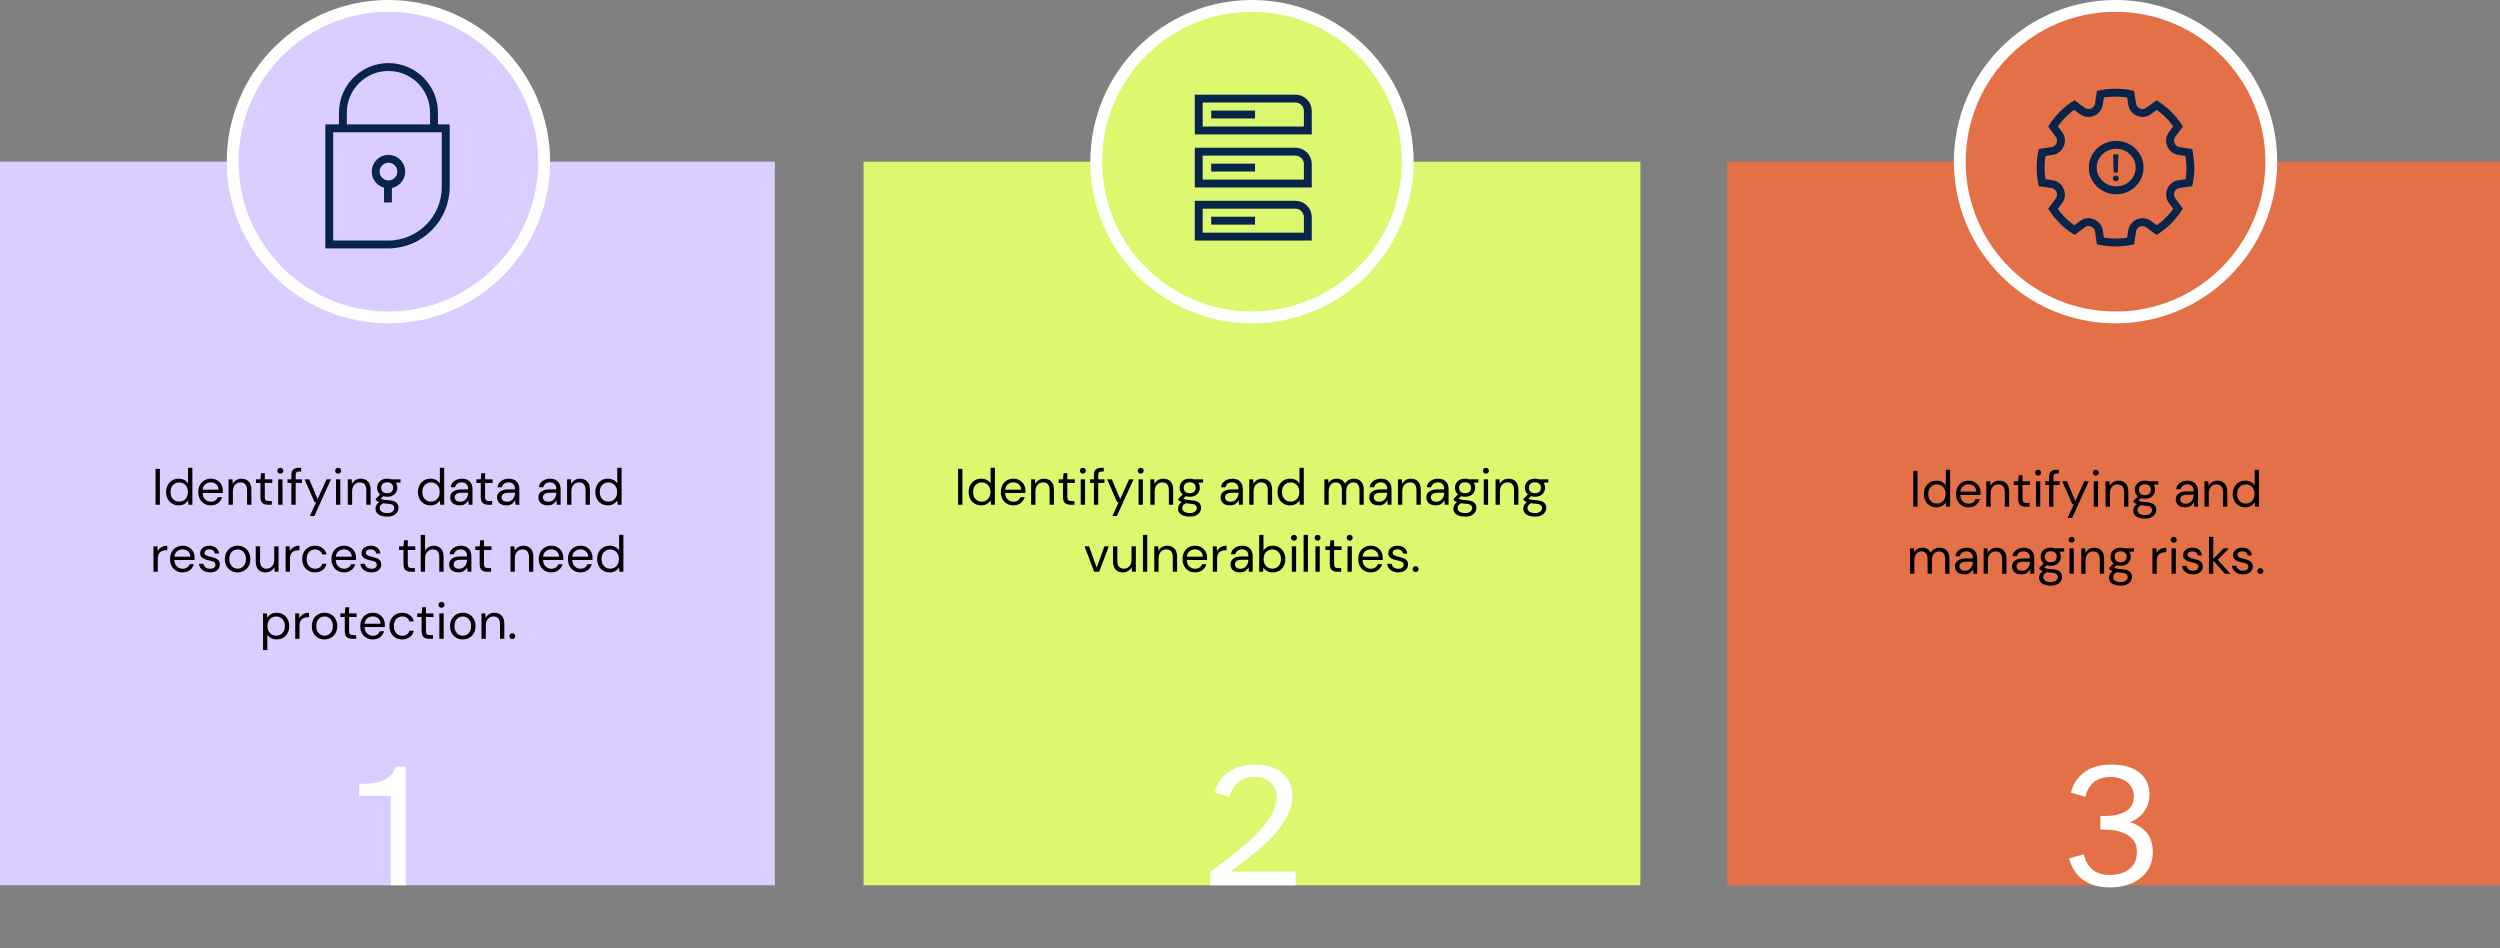
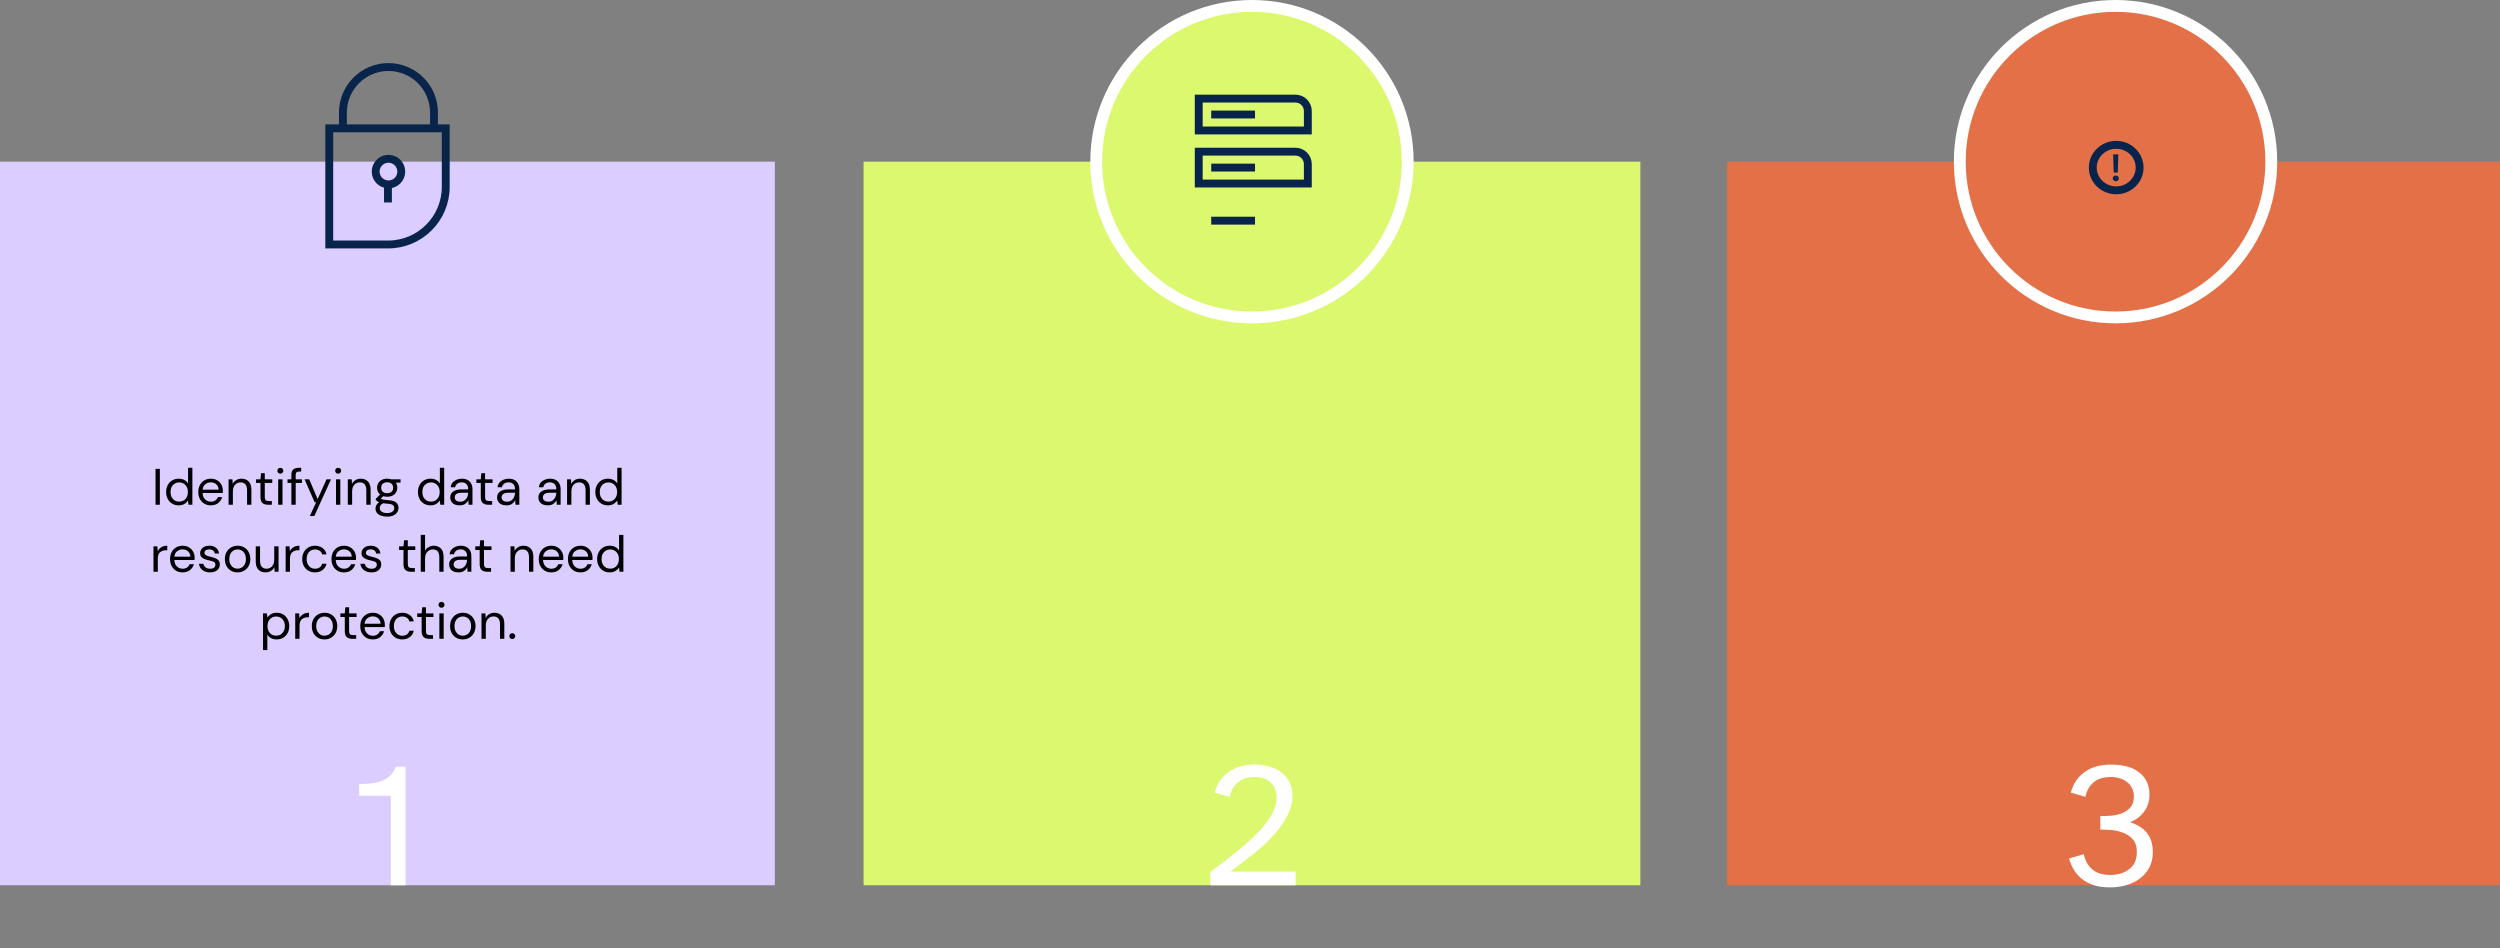
<svg xmlns="http://www.w3.org/2000/svg" width="1268" height="481" viewBox="0 0 1268 481" fill="none">
  <rect x="0" y="0" width="1268" height="481" fill="#808080" stroke="none" />
  <rect x="438" y="82" width="394" height="367" fill="#DBF86E" />
  <rect x="876" y="82" width="392" height="367" fill="#E37047" />
  <rect y="82" width="393" height="367" fill="#DBCDFF" />
-   <circle cx="197" cy="82" r="79" fill="#DBCDFF" stroke="white" stroke-width="6" />
  <circle cx="635" cy="82" r="79" fill="#DBF86E" stroke="white" stroke-width="6" />
  <circle cx="1073" cy="82" r="79" fill="#E37047" stroke="white" stroke-width="6" />
  <path d="M78.89 256V237.8H81.074V256H78.89ZM90.653 256.312C89.37 256.312 88.243 256.017 87.273 255.428C86.32 254.839 85.574 254.033 85.037 253.01C84.517 251.987 84.257 250.826 84.257 249.526C84.257 248.226 84.525 247.073 85.063 246.068C85.6 245.045 86.346 244.248 87.299 243.676C88.252 243.087 89.379 242.792 90.679 242.792C91.736 242.792 92.672 243.009 93.487 243.442C94.302 243.875 94.934 244.482 95.385 245.262V237.28H97.569V256H95.593L95.385 253.868C94.969 254.492 94.371 255.055 93.591 255.558C92.811 256.061 91.832 256.312 90.653 256.312ZM90.887 254.414C91.754 254.414 92.516 254.215 93.175 253.816C93.851 253.4 94.371 252.828 94.735 252.1C95.116 251.372 95.307 250.523 95.307 249.552C95.307 248.581 95.116 247.732 94.735 247.004C94.371 246.276 93.851 245.713 93.175 245.314C92.516 244.898 91.754 244.69 90.887 244.69C90.037 244.69 89.275 244.898 88.599 245.314C87.94 245.713 87.42 246.276 87.039 247.004C86.675 247.732 86.493 248.581 86.493 249.552C86.493 250.523 86.675 251.372 87.039 252.1C87.42 252.828 87.94 253.4 88.599 253.816C89.275 254.215 90.037 254.414 90.887 254.414ZM106.927 256.312C105.696 256.312 104.604 256.035 103.651 255.48C102.698 254.908 101.944 254.119 101.389 253.114C100.852 252.109 100.583 250.921 100.583 249.552C100.583 248.2 100.852 247.021 101.389 246.016C101.926 244.993 102.672 244.205 103.625 243.65C104.596 243.078 105.714 242.792 106.979 242.792C108.227 242.792 109.302 243.078 110.203 243.65C111.122 244.205 111.824 244.941 112.309 245.86C112.794 246.779 113.037 247.767 113.037 248.824C113.037 249.015 113.028 249.205 113.011 249.396C113.011 249.587 113.011 249.803 113.011 250.046H102.741C102.793 251.034 103.018 251.857 103.417 252.516C103.833 253.157 104.344 253.643 104.951 253.972C105.575 254.301 106.234 254.466 106.927 254.466C107.828 254.466 108.582 254.258 109.189 253.842C109.796 253.426 110.238 252.863 110.515 252.152H112.673C112.326 253.348 111.659 254.345 110.671 255.142C109.7 255.922 108.452 256.312 106.927 256.312ZM106.927 244.638C105.887 244.638 104.96 244.959 104.145 245.6C103.348 246.224 102.888 247.143 102.767 248.356H110.879C110.827 247.195 110.428 246.285 109.683 245.626C108.938 244.967 108.019 244.638 106.927 244.638ZM115.932 256V243.104H117.908L118.038 245.418C118.454 244.603 119.052 243.962 119.832 243.494C120.612 243.026 121.496 242.792 122.484 242.792C124.009 242.792 125.222 243.26 126.124 244.196C127.042 245.115 127.502 246.536 127.502 248.46V256H125.318V248.694C125.318 246.007 124.208 244.664 121.99 244.664C120.88 244.664 119.953 245.071 119.208 245.886C118.48 246.683 118.116 247.827 118.116 249.318V256H115.932ZM135.907 256C134.728 256 133.801 255.714 133.125 255.142C132.449 254.57 132.111 253.539 132.111 252.048V244.95H129.875V243.104H132.111L132.397 240.01H134.295V243.104H138.091V244.95H134.295V252.048C134.295 252.863 134.459 253.417 134.789 253.712C135.118 253.989 135.699 254.128 136.531 254.128H137.883V256H135.907ZM142.191 240.244C141.758 240.244 141.394 240.105 141.099 239.828C140.822 239.533 140.683 239.169 140.683 238.736C140.683 238.32 140.822 237.973 141.099 237.696C141.394 237.419 141.758 237.28 142.191 237.28C142.607 237.28 142.963 237.419 143.257 237.696C143.552 237.973 143.699 238.32 143.699 238.736C143.699 239.169 143.552 239.533 143.257 239.828C142.963 240.105 142.607 240.244 142.191 240.244ZM141.099 256V243.104H143.283V256H141.099ZM147.788 256V244.95H145.838V243.104H147.788V240.868C147.788 239.62 148.1 238.71 148.724 238.138C149.348 237.566 150.258 237.28 151.454 237.28H152.754V239.152H151.792C151.133 239.152 150.665 239.291 150.388 239.568C150.111 239.828 149.972 240.279 149.972 240.92V243.104H153.144V244.95H149.972V256H147.788ZM157.148 261.72L160.346 254.752H159.592L154.47 243.104H156.836L161.1 253.14L165.624 243.104H167.886L159.436 261.72H157.148ZM171.517 240.244C171.084 240.244 170.72 240.105 170.425 239.828C170.148 239.533 170.009 239.169 170.009 238.736C170.009 238.32 170.148 237.973 170.425 237.696C170.72 237.419 171.084 237.28 171.517 237.28C171.933 237.28 172.289 237.419 172.583 237.696C172.878 237.973 173.025 238.32 173.025 238.736C173.025 239.169 172.878 239.533 172.583 239.828C172.289 240.105 171.933 240.244 171.517 240.244ZM170.425 256V243.104H172.609V256H170.425ZM176.412 256V243.104H178.388L178.518 245.418C178.934 244.603 179.532 243.962 180.312 243.494C181.092 243.026 181.976 242.792 182.964 242.792C184.489 242.792 185.703 243.26 186.604 244.196C187.523 245.115 187.982 246.536 187.982 248.46V256H185.798V248.694C185.798 246.007 184.689 244.664 182.47 244.664C181.361 244.664 180.433 245.071 179.688 245.886C178.96 246.683 178.596 247.827 178.596 249.318V256H176.412ZM196.387 251.944C195.659 251.944 194.992 251.849 194.385 251.658L193.085 252.88C193.276 253.019 193.51 253.14 193.787 253.244C194.082 253.331 194.498 253.417 195.035 253.504C195.572 253.573 196.326 253.651 197.297 253.738C199.03 253.859 200.27 254.258 201.015 254.934C201.76 255.61 202.133 256.494 202.133 257.586C202.133 258.331 201.925 259.042 201.509 259.718C201.11 260.394 200.486 260.949 199.637 261.382C198.805 261.815 197.73 262.032 196.413 262.032C195.252 262.032 194.22 261.876 193.319 261.564C192.418 261.269 191.716 260.81 191.213 260.186C190.71 259.579 190.459 258.808 190.459 257.872C190.459 257.387 190.589 256.858 190.849 256.286C191.109 255.731 191.594 255.203 192.305 254.7C191.924 254.544 191.594 254.379 191.317 254.206C191.057 254.015 190.814 253.807 190.589 253.582V252.984L192.799 250.8C191.776 249.933 191.265 248.789 191.265 247.368C191.265 246.519 191.464 245.747 191.863 245.054C192.262 244.361 192.842 243.815 193.605 243.416C194.368 243 195.295 242.792 196.387 242.792C197.132 242.792 197.808 242.896 198.415 243.104H203.173V244.742L200.755 244.846C201.258 245.574 201.509 246.415 201.509 247.368C201.509 248.217 201.301 248.989 200.885 249.682C200.486 250.375 199.906 250.93 199.143 251.346C198.398 251.745 197.479 251.944 196.387 251.944ZM196.387 250.15C197.306 250.15 198.034 249.916 198.571 249.448C199.126 248.963 199.403 248.269 199.403 247.368C199.403 246.484 199.126 245.808 198.571 245.34C198.034 244.855 197.306 244.612 196.387 244.612C195.451 244.612 194.706 244.855 194.151 245.34C193.614 245.808 193.345 246.484 193.345 247.368C193.345 248.269 193.614 248.963 194.151 249.448C194.706 249.916 195.451 250.15 196.387 250.15ZM192.591 257.664C192.591 258.531 192.955 259.172 193.683 259.588C194.411 260.021 195.321 260.238 196.413 260.238C197.488 260.238 198.346 260.004 198.987 259.536C199.646 259.068 199.975 258.444 199.975 257.664C199.975 257.109 199.75 256.624 199.299 256.208C198.848 255.809 198.016 255.575 196.803 255.506C195.85 255.437 195.026 255.35 194.333 255.246C193.622 255.627 193.154 256.035 192.929 256.468C192.704 256.919 192.591 257.317 192.591 257.664ZM218.368 256.312C217.085 256.312 215.958 256.017 214.988 255.428C214.034 254.839 213.289 254.033 212.752 253.01C212.232 251.987 211.972 250.826 211.972 249.526C211.972 248.226 212.24 247.073 212.778 246.068C213.315 245.045 214.06 244.248 215.014 243.676C215.967 243.087 217.094 242.792 218.394 242.792C219.451 242.792 220.387 243.009 221.202 243.442C222.016 243.875 222.649 244.482 223.1 245.262V237.28H225.284V256H223.308L223.1 253.868C222.684 254.492 222.086 255.055 221.306 255.558C220.526 256.061 219.546 256.312 218.368 256.312ZM218.602 254.414C219.468 254.414 220.231 254.215 220.89 253.816C221.566 253.4 222.086 252.828 222.45 252.1C222.831 251.372 223.022 250.523 223.022 249.552C223.022 248.581 222.831 247.732 222.45 247.004C222.086 246.276 221.566 245.713 220.89 245.314C220.231 244.898 219.468 244.69 218.602 244.69C217.752 244.69 216.99 244.898 216.314 245.314C215.655 245.713 215.135 246.276 214.754 247.004C214.39 247.732 214.208 248.581 214.208 249.552C214.208 250.523 214.39 251.372 214.754 252.1C215.135 252.828 215.655 253.4 216.314 253.816C216.99 254.215 217.752 254.414 218.602 254.414ZM233.134 256.312C232.059 256.312 231.166 256.13 230.456 255.766C229.745 255.402 229.216 254.917 228.87 254.31C228.523 253.703 228.35 253.045 228.35 252.334C228.35 251.017 228.852 250.003 229.858 249.292C230.863 248.581 232.232 248.226 233.966 248.226H237.45V248.07C237.45 246.943 237.155 246.094 236.566 245.522C235.976 244.933 235.188 244.638 234.2 244.638C233.35 244.638 232.614 244.855 231.99 245.288C231.383 245.704 231.002 246.319 230.846 247.134H228.61C228.696 246.198 229.008 245.409 229.546 244.768C230.1 244.127 230.785 243.641 231.6 243.312C232.414 242.965 233.281 242.792 234.2 242.792C236.002 242.792 237.354 243.277 238.256 244.248C239.174 245.201 239.634 246.475 239.634 248.07V256H237.684L237.554 253.686C237.19 254.414 236.652 255.038 235.942 255.558C235.248 256.061 234.312 256.312 233.134 256.312ZM233.472 254.466C234.304 254.466 235.014 254.249 235.604 253.816C236.21 253.383 236.67 252.819 236.982 252.126C237.294 251.433 237.45 250.705 237.45 249.942V249.916H234.148C232.865 249.916 231.955 250.141 231.418 250.592C230.898 251.025 230.638 251.571 230.638 252.23C230.638 252.906 230.88 253.452 231.366 253.868C231.868 254.267 232.57 254.466 233.472 254.466ZM247.651 256C246.472 256 245.545 255.714 244.869 255.142C244.193 254.57 243.855 253.539 243.855 252.048V244.95H241.619V243.104H243.855L244.141 240.01H246.039V243.104H249.835V244.95H246.039V252.048C246.039 252.863 246.203 253.417 246.533 253.712C246.862 253.989 247.443 254.128 248.275 254.128H249.627V256H247.651ZM256.899 256.312C255.825 256.312 254.932 256.13 254.221 255.766C253.511 255.402 252.982 254.917 252.635 254.31C252.289 253.703 252.115 253.045 252.115 252.334C252.115 251.017 252.618 250.003 253.623 249.292C254.629 248.581 255.998 248.226 257.731 248.226H261.215V248.07C261.215 246.943 260.921 246.094 260.331 245.522C259.742 244.933 258.953 244.638 257.965 244.638C257.116 244.638 256.379 244.855 255.755 245.288C255.149 245.704 254.767 246.319 254.611 247.134H252.375C252.462 246.198 252.774 245.409 253.311 244.768C253.866 244.127 254.551 243.641 255.365 243.312C256.18 242.965 257.047 242.792 257.965 242.792C259.768 242.792 261.12 243.277 262.021 244.248C262.94 245.201 263.399 246.475 263.399 248.07V256H261.449L261.319 253.686C260.955 254.414 260.418 255.038 259.707 255.558C259.014 256.061 258.078 256.312 256.899 256.312ZM257.237 254.466C258.069 254.466 258.78 254.249 259.369 253.816C259.976 253.383 260.435 252.819 260.747 252.126C261.059 251.433 261.215 250.705 261.215 249.942V249.916H257.913C256.631 249.916 255.721 250.141 255.183 250.592C254.663 251.025 254.403 251.571 254.403 252.23C254.403 252.906 254.646 253.452 255.131 253.868C255.634 254.267 256.336 254.466 257.237 254.466ZM277.847 256.312C276.772 256.312 275.879 256.13 275.169 255.766C274.458 255.402 273.929 254.917 273.583 254.31C273.236 253.703 273.063 253.045 273.063 252.334C273.063 251.017 273.565 250.003 274.571 249.292C275.576 248.581 276.945 248.226 278.679 248.226H282.163V248.07C282.163 246.943 281.868 246.094 281.279 245.522C280.689 244.933 279.901 244.638 278.913 244.638C278.063 244.638 277.327 244.855 276.703 245.288C276.096 245.704 275.715 246.319 275.559 247.134H273.323C273.409 246.198 273.721 245.409 274.259 244.768C274.813 244.127 275.498 243.641 276.313 243.312C277.127 242.965 277.994 242.792 278.913 242.792C280.715 242.792 282.067 243.277 282.969 244.248C283.887 245.201 284.347 246.475 284.347 248.07V256H282.397L282.267 253.686C281.903 254.414 281.365 255.038 280.655 255.558C279.961 256.061 279.025 256.312 277.847 256.312ZM278.185 254.466C279.017 254.466 279.727 254.249 280.317 253.816C280.923 253.383 281.383 252.819 281.695 252.126C282.007 251.433 282.163 250.705 282.163 249.942V249.916H278.861C277.578 249.916 276.668 250.141 276.131 250.592C275.611 251.025 275.351 251.571 275.351 252.23C275.351 252.906 275.593 253.452 276.079 253.868C276.581 254.267 277.283 254.466 278.185 254.466ZM287.623 256V243.104H289.599L289.729 245.418C290.145 244.603 290.743 243.962 291.523 243.494C292.303 243.026 293.187 242.792 294.175 242.792C295.7 242.792 296.914 243.26 297.815 244.196C298.734 245.115 299.193 246.536 299.193 248.46V256H297.009V248.694C297.009 246.007 295.9 244.664 293.681 244.664C292.572 244.664 291.644 245.071 290.899 245.886C290.171 246.683 289.807 247.827 289.807 249.318V256H287.623ZM308.352 256.312C307.069 256.312 305.943 256.017 304.972 255.428C304.019 254.839 303.273 254.033 302.736 253.01C302.216 251.987 301.956 250.826 301.956 249.526C301.956 248.226 302.225 247.073 302.762 246.068C303.299 245.045 304.045 244.248 304.998 243.676C305.951 243.087 307.078 242.792 308.378 242.792C309.435 242.792 310.371 243.009 311.186 243.442C312.001 243.875 312.633 244.482 313.084 245.262V237.28H315.268V256H313.292L313.084 253.868C312.668 254.492 312.07 255.055 311.29 255.558C310.51 256.061 309.531 256.312 308.352 256.312ZM308.586 254.414C309.453 254.414 310.215 254.215 310.874 253.816C311.55 253.4 312.07 252.828 312.434 252.1C312.815 251.372 313.006 250.523 313.006 249.552C313.006 248.581 312.815 247.732 312.434 247.004C312.07 246.276 311.55 245.713 310.874 245.314C310.215 244.898 309.453 244.69 308.586 244.69C307.737 244.69 306.974 244.898 306.298 245.314C305.639 245.713 305.119 246.276 304.738 247.004C304.374 247.732 304.192 248.581 304.192 249.552C304.192 250.523 304.374 251.372 304.738 252.1C305.119 252.828 305.639 253.4 306.298 253.816C306.974 254.215 307.737 254.414 308.586 254.414ZM77.846 290V277.104H79.822L80.004 279.574C80.402 278.725 81.009 278.049 81.824 277.546C82.638 277.043 83.644 276.792 84.84 276.792V279.08H84.242C83.479 279.08 82.777 279.219 82.136 279.496C81.494 279.756 80.983 280.207 80.602 280.848C80.22 281.489 80.03 282.373 80.03 283.5V290H77.846ZM92.607 290.312C91.376 290.312 90.284 290.035 89.331 289.48C88.377 288.908 87.623 288.119 87.069 287.114C86.531 286.109 86.263 284.921 86.263 283.552C86.263 282.2 86.531 281.021 87.069 280.016C87.606 278.993 88.351 278.205 89.305 277.65C90.275 277.078 91.393 276.792 92.659 276.792C93.907 276.792 94.981 277.078 95.883 277.65C96.801 278.205 97.503 278.941 97.989 279.86C98.474 280.779 98.717 281.767 98.717 282.824C98.717 283.015 98.708 283.205 98.691 283.396C98.691 283.587 98.691 283.803 98.691 284.046H88.421C88.473 285.034 88.698 285.857 89.097 286.516C89.513 287.157 90.024 287.643 90.631 287.972C91.255 288.301 91.913 288.466 92.607 288.466C93.508 288.466 94.262 288.258 94.869 287.842C95.475 287.426 95.917 286.863 96.195 286.152H98.353C98.006 287.348 97.339 288.345 96.351 289.142C95.38 289.922 94.132 290.312 92.607 290.312ZM92.607 278.638C91.567 278.638 90.639 278.959 89.825 279.6C89.027 280.224 88.568 281.143 88.447 282.356H96.559C96.507 281.195 96.108 280.285 95.363 279.626C94.617 278.967 93.699 278.638 92.607 278.638ZM106.551 290.312C105.009 290.312 103.726 289.922 102.703 289.142C101.681 288.362 101.083 287.305 100.909 285.97H103.145C103.284 286.646 103.639 287.235 104.211 287.738C104.801 288.223 105.589 288.466 106.577 288.466C107.496 288.466 108.172 288.275 108.605 287.894C109.039 287.495 109.255 287.027 109.255 286.49C109.255 285.71 108.969 285.19 108.397 284.93C107.843 284.67 107.054 284.436 106.031 284.228C105.338 284.089 104.645 283.89 103.951 283.63C103.258 283.37 102.677 283.006 102.209 282.538C101.741 282.053 101.507 281.42 101.507 280.64C101.507 279.513 101.923 278.595 102.755 277.884C103.605 277.156 104.749 276.792 106.187 276.792C107.557 276.792 108.675 277.139 109.541 277.832C110.425 278.508 110.937 279.479 111.075 280.744H108.917C108.831 280.085 108.545 279.574 108.059 279.21C107.591 278.829 106.959 278.638 106.161 278.638C105.381 278.638 104.775 278.803 104.341 279.132C103.925 279.461 103.717 279.895 103.717 280.432C103.717 280.952 103.986 281.359 104.523 281.654C105.078 281.949 105.823 282.2 106.759 282.408C107.557 282.581 108.311 282.798 109.021 283.058C109.749 283.301 110.339 283.673 110.789 284.176C111.257 284.661 111.491 285.372 111.491 286.308C111.509 287.469 111.067 288.431 110.165 289.194C109.281 289.939 108.077 290.312 106.551 290.312ZM120.487 290.312C119.274 290.312 118.182 290.035 117.211 289.48C116.241 288.925 115.469 288.145 114.897 287.14C114.343 286.117 114.065 284.921 114.065 283.552C114.065 282.183 114.351 280.995 114.923 279.99C115.495 278.967 116.267 278.179 117.237 277.624C118.225 277.069 119.326 276.792 120.539 276.792C121.753 276.792 122.845 277.069 123.815 277.624C124.786 278.179 125.549 278.967 126.103 279.99C126.675 280.995 126.961 282.183 126.961 283.552C126.961 284.921 126.675 286.117 126.103 287.14C125.531 288.145 124.751 288.925 123.763 289.48C122.793 290.035 121.701 290.312 120.487 290.312ZM120.487 288.44C121.233 288.44 121.926 288.258 122.567 287.894C123.209 287.53 123.729 286.984 124.127 286.256C124.526 285.528 124.725 284.627 124.725 283.552C124.725 282.477 124.526 281.576 124.127 280.848C123.746 280.12 123.235 279.574 122.593 279.21C121.952 278.846 121.267 278.664 120.539 278.664C119.794 278.664 119.101 278.846 118.459 279.21C117.818 279.574 117.298 280.12 116.899 280.848C116.501 281.576 116.301 282.477 116.301 283.552C116.301 284.627 116.501 285.528 116.899 286.256C117.298 286.984 117.809 287.53 118.433 287.894C119.075 288.258 119.759 288.44 120.487 288.44ZM134.704 290.312C133.179 290.312 131.965 289.853 131.064 288.934C130.163 287.998 129.712 286.568 129.712 284.644V277.104H131.896V284.41C131.896 287.097 132.997 288.44 135.198 288.44C136.325 288.44 137.252 288.041 137.98 287.244C138.725 286.429 139.098 285.277 139.098 283.786V277.104H141.282V290H139.306L139.15 287.686C138.751 288.501 138.153 289.142 137.356 289.61C136.576 290.078 135.692 290.312 134.704 290.312ZM144.877 290V277.104H146.853L147.035 279.574C147.434 278.725 148.04 278.049 148.855 277.546C149.67 277.043 150.675 276.792 151.871 276.792V279.08H151.273C150.51 279.08 149.808 279.219 149.167 279.496C148.526 279.756 148.014 280.207 147.633 280.848C147.252 281.489 147.061 282.373 147.061 283.5V290H144.877ZM159.768 290.312C158.537 290.312 157.428 290.035 156.44 289.48C155.469 288.908 154.698 288.119 154.126 287.114C153.571 286.091 153.294 284.904 153.294 283.552C153.294 282.2 153.571 281.021 154.126 280.016C154.698 278.993 155.469 278.205 156.44 277.65C157.428 277.078 158.537 276.792 159.768 276.792C161.293 276.792 162.576 277.191 163.616 277.988C164.673 278.785 165.341 279.851 165.618 281.186H163.382C163.209 280.389 162.784 279.773 162.108 279.34C161.432 278.889 160.643 278.664 159.742 278.664C159.014 278.664 158.329 278.846 157.688 279.21C157.047 279.574 156.527 280.12 156.128 280.848C155.729 281.576 155.53 282.477 155.53 283.552C155.53 284.627 155.729 285.528 156.128 286.256C156.527 286.984 157.047 287.539 157.688 287.92C158.329 288.284 159.014 288.466 159.742 288.466C160.643 288.466 161.432 288.249 162.108 287.816C162.784 287.365 163.209 286.733 163.382 285.918H165.618C165.358 287.218 164.699 288.275 163.642 289.09C162.585 289.905 161.293 290.312 159.768 290.312ZM174.466 290.312C173.235 290.312 172.143 290.035 171.19 289.48C170.237 288.908 169.483 288.119 168.928 287.114C168.391 286.109 168.122 284.921 168.122 283.552C168.122 282.2 168.391 281.021 168.928 280.016C169.465 278.993 170.211 278.205 171.164 277.65C172.135 277.078 173.253 276.792 174.518 276.792C175.766 276.792 176.841 277.078 177.742 277.65C178.661 278.205 179.363 278.941 179.848 279.86C180.333 280.779 180.576 281.767 180.576 282.824C180.576 283.015 180.567 283.205 180.55 283.396C180.55 283.587 180.55 283.803 180.55 284.046H170.28C170.332 285.034 170.557 285.857 170.956 286.516C171.372 287.157 171.883 287.643 172.49 287.972C173.114 288.301 173.773 288.466 174.466 288.466C175.367 288.466 176.121 288.258 176.728 287.842C177.335 287.426 177.777 286.863 178.054 286.152H180.212C179.865 287.348 179.198 288.345 178.21 289.142C177.239 289.922 175.991 290.312 174.466 290.312ZM174.466 278.638C173.426 278.638 172.499 278.959 171.684 279.6C170.887 280.224 170.427 281.143 170.306 282.356H178.418C178.366 281.195 177.967 280.285 177.222 279.626C176.477 278.967 175.558 278.638 174.466 278.638ZM188.411 290.312C186.868 290.312 185.585 289.922 184.563 289.142C183.54 288.362 182.942 287.305 182.769 285.97H185.005C185.143 286.646 185.499 287.235 186.071 287.738C186.66 288.223 187.449 288.466 188.437 288.466C189.355 288.466 190.031 288.275 190.465 287.894C190.898 287.495 191.115 287.027 191.115 286.49C191.115 285.71 190.829 285.19 190.257 284.93C189.702 284.67 188.913 284.436 187.891 284.228C187.197 284.089 186.504 283.89 185.811 283.63C185.117 283.37 184.537 283.006 184.069 282.538C183.601 282.053 183.367 281.42 183.367 280.64C183.367 279.513 183.783 278.595 184.615 277.884C185.464 277.156 186.608 276.792 188.047 276.792C189.416 276.792 190.534 277.139 191.401 277.832C192.285 278.508 192.796 279.479 192.935 280.744H190.777C190.69 280.085 190.404 279.574 189.919 279.21C189.451 278.829 188.818 278.638 188.021 278.638C187.241 278.638 186.634 278.803 186.201 279.132C185.785 279.461 185.577 279.895 185.577 280.432C185.577 280.952 185.845 281.359 186.383 281.654C186.937 281.949 187.683 282.2 188.619 282.408C189.416 282.581 190.17 282.798 190.881 283.058C191.609 283.301 192.198 283.673 192.649 284.176C193.117 284.661 193.351 285.372 193.351 286.308C193.368 287.469 192.926 288.431 192.025 289.194C191.141 289.939 189.936 290.312 188.411 290.312ZM208.448 290C207.269 290 206.342 289.714 205.666 289.142C204.99 288.57 204.652 287.539 204.652 286.048V278.95H202.416V277.104H204.652L204.938 274.01H206.836V277.104H210.632V278.95H206.836V286.048C206.836 286.863 207 287.417 207.33 287.712C207.659 287.989 208.24 288.128 209.072 288.128H210.424V290H208.448ZM213.406 290V271.28H215.59V279.314C216.024 278.517 216.639 277.901 217.436 277.468C218.234 277.017 219.1 276.792 220.036 276.792C221.527 276.792 222.723 277.26 223.624 278.196C224.526 279.115 224.976 280.536 224.976 282.46V290H222.818V282.694C222.818 280.007 221.735 278.664 219.568 278.664C218.442 278.664 217.497 279.071 216.734 279.886C215.972 280.683 215.59 281.827 215.59 283.318V290H213.406ZM232.575 290.312C231.501 290.312 230.608 290.13 229.897 289.766C229.187 289.402 228.658 288.917 228.311 288.31C227.965 287.703 227.791 287.045 227.791 286.334C227.791 285.017 228.294 284.003 229.299 283.292C230.305 282.581 231.674 282.226 233.407 282.226H236.891V282.07C236.891 280.943 236.597 280.094 236.007 279.522C235.418 278.933 234.629 278.638 233.641 278.638C232.792 278.638 232.055 278.855 231.431 279.288C230.825 279.704 230.443 280.319 230.287 281.134H228.051C228.138 280.198 228.45 279.409 228.987 278.768C229.542 278.127 230.227 277.641 231.041 277.312C231.856 276.965 232.723 276.792 233.641 276.792C235.444 276.792 236.796 277.277 237.697 278.248C238.616 279.201 239.075 280.475 239.075 282.07V290H237.125L236.995 287.686C236.631 288.414 236.094 289.038 235.383 289.558C234.69 290.061 233.754 290.312 232.575 290.312ZM232.913 288.466C233.745 288.466 234.456 288.249 235.045 287.816C235.652 287.383 236.111 286.819 236.423 286.126C236.735 285.433 236.891 284.705 236.891 283.942V283.916H233.589C232.307 283.916 231.397 284.141 230.859 284.592C230.339 285.025 230.079 285.571 230.079 286.23C230.079 286.906 230.322 287.452 230.807 287.868C231.31 288.267 232.012 288.466 232.913 288.466ZM247.092 290C245.913 290 244.986 289.714 244.31 289.142C243.634 288.57 243.296 287.539 243.296 286.048V278.95H241.06V277.104H243.296L243.582 274.01H245.48V277.104H249.276V278.95H245.48V286.048C245.48 286.863 245.645 287.417 245.974 287.712C246.303 287.989 246.884 288.128 247.716 288.128H249.068V290H247.092ZM258.932 290V277.104H260.908L261.038 279.418C261.454 278.603 262.052 277.962 262.832 277.494C263.612 277.026 264.496 276.792 265.484 276.792C267.009 276.792 268.222 277.26 269.124 278.196C270.042 279.115 270.502 280.536 270.502 282.46V290H268.318V282.694C268.318 280.007 267.208 278.664 264.99 278.664C263.88 278.664 262.953 279.071 262.208 279.886C261.48 280.683 261.116 281.827 261.116 283.318V290H258.932ZM279.609 290.312C278.378 290.312 277.286 290.035 276.333 289.48C275.379 288.908 274.625 288.119 274.071 287.114C273.533 286.109 273.265 284.921 273.265 283.552C273.265 282.2 273.533 281.021 274.071 280.016C274.608 278.993 275.353 278.205 276.307 277.65C277.277 277.078 278.395 276.792 279.661 276.792C280.909 276.792 281.983 277.078 282.885 277.65C283.803 278.205 284.505 278.941 284.991 279.86C285.476 280.779 285.719 281.767 285.719 282.824C285.719 283.015 285.71 283.205 285.693 283.396C285.693 283.587 285.693 283.803 285.693 284.046H275.423C275.475 285.034 275.7 285.857 276.099 286.516C276.515 287.157 277.026 287.643 277.633 287.972C278.257 288.301 278.915 288.466 279.609 288.466C280.51 288.466 281.264 288.258 281.871 287.842C282.477 287.426 282.919 286.863 283.197 286.152H285.355C285.008 287.348 284.341 288.345 283.353 289.142C282.382 289.922 281.134 290.312 279.609 290.312ZM279.609 278.638C278.569 278.638 277.641 278.959 276.827 279.6C276.029 280.224 275.57 281.143 275.449 282.356H283.561C283.509 281.195 283.11 280.285 282.365 279.626C281.619 278.967 280.701 278.638 279.609 278.638ZM294.411 290.312C293.181 290.312 292.089 290.035 291.135 289.48C290.182 288.908 289.428 288.119 288.873 287.114C288.336 286.109 288.067 284.921 288.067 283.552C288.067 282.2 288.336 281.021 288.873 280.016C289.411 278.993 290.156 278.205 291.109 277.65C292.08 277.078 293.198 276.792 294.463 276.792C295.711 276.792 296.786 277.078 297.687 277.65C298.606 278.205 299.308 278.941 299.793 279.86C300.279 280.779 300.521 281.767 300.521 282.824C300.521 283.015 300.513 283.205 300.495 283.396C300.495 283.587 300.495 283.803 300.495 284.046H290.225C290.277 285.034 290.503 285.857 290.901 286.516C291.317 287.157 291.829 287.643 292.435 287.972C293.059 288.301 293.718 288.466 294.411 288.466C295.313 288.466 296.067 288.258 296.673 287.842C297.28 287.426 297.722 286.863 297.999 286.152H300.157C299.811 287.348 299.143 288.345 298.155 289.142C297.185 289.922 295.937 290.312 294.411 290.312ZM294.411 278.638C293.371 278.638 292.444 278.959 291.629 279.6C290.832 280.224 290.373 281.143 290.251 282.356H298.363C298.311 281.195 297.913 280.285 297.167 279.626C296.422 278.967 295.503 278.638 294.411 278.638ZM309.266 290.312C307.983 290.312 306.857 290.017 305.886 289.428C304.933 288.839 304.187 288.033 303.65 287.01C303.13 285.987 302.87 284.826 302.87 283.526C302.87 282.226 303.139 281.073 303.676 280.068C304.213 279.045 304.959 278.248 305.912 277.676C306.865 277.087 307.992 276.792 309.292 276.792C310.349 276.792 311.285 277.009 312.1 277.442C312.915 277.875 313.547 278.482 313.998 279.262V271.28H316.182V290H314.206L313.998 287.868C313.582 288.492 312.984 289.055 312.204 289.558C311.424 290.061 310.445 290.312 309.266 290.312ZM309.5 288.414C310.367 288.414 311.129 288.215 311.788 287.816C312.464 287.4 312.984 286.828 313.348 286.1C313.729 285.372 313.92 284.523 313.92 283.552C313.92 282.581 313.729 281.732 313.348 281.004C312.984 280.276 312.464 279.713 311.788 279.314C311.129 278.898 310.367 278.69 309.5 278.69C308.651 278.69 307.888 278.898 307.212 279.314C306.553 279.713 306.033 280.276 305.652 281.004C305.288 281.732 305.106 282.581 305.106 283.552C305.106 284.523 305.288 285.372 305.652 286.1C306.033 286.828 306.553 287.4 307.212 287.816C307.888 288.215 308.651 288.414 309.5 288.414ZM133.413 329.72V311.104H135.389L135.597 313.236C136.013 312.612 136.602 312.049 137.365 311.546C138.145 311.043 139.133 310.792 140.329 310.792C141.612 310.792 142.73 311.087 143.683 311.676C144.636 312.265 145.373 313.071 145.893 314.094C146.43 315.117 146.699 316.278 146.699 317.578C146.699 318.878 146.43 320.039 145.893 321.062C145.373 322.067 144.628 322.865 143.657 323.454C142.704 324.026 141.586 324.312 140.303 324.312C139.246 324.312 138.301 324.095 137.469 323.662C136.654 323.229 136.03 322.622 135.597 321.842V329.72H133.413ZM140.069 322.414C140.936 322.414 141.698 322.215 142.357 321.816C143.016 321.4 143.536 320.828 143.917 320.1C144.298 319.372 144.489 318.523 144.489 317.552C144.489 316.581 144.298 315.732 143.917 315.004C143.536 314.276 143.016 313.713 142.357 313.314C141.698 312.898 140.936 312.69 140.069 312.69C139.202 312.69 138.44 312.898 137.781 313.314C137.122 313.713 136.602 314.276 136.221 315.004C135.84 315.732 135.649 316.581 135.649 317.552C135.649 318.523 135.84 319.372 136.221 320.1C136.602 320.828 137.122 321.4 137.781 321.816C138.44 322.215 139.202 322.414 140.069 322.414ZM149.739 324V311.104H151.715L151.897 313.574C152.296 312.725 152.903 312.049 153.717 311.546C154.532 311.043 155.537 310.792 156.733 310.792V313.08H156.135C155.373 313.08 154.671 313.219 154.029 313.496C153.388 313.756 152.877 314.207 152.495 314.848C152.114 315.489 151.923 316.373 151.923 317.5V324H149.739ZM164.578 324.312C163.365 324.312 162.273 324.035 161.302 323.48C160.332 322.925 159.56 322.145 158.988 321.14C158.434 320.117 158.156 318.921 158.156 317.552C158.156 316.183 158.442 314.995 159.014 313.99C159.586 312.967 160.358 312.179 161.328 311.624C162.316 311.069 163.417 310.792 164.63 310.792C165.844 310.792 166.936 311.069 167.906 311.624C168.877 312.179 169.64 312.967 170.194 313.99C170.766 314.995 171.052 316.183 171.052 317.552C171.052 318.921 170.766 320.117 170.194 321.14C169.622 322.145 168.842 322.925 167.854 323.48C166.884 324.035 165.792 324.312 164.578 324.312ZM164.578 322.44C165.324 322.44 166.017 322.258 166.658 321.894C167.3 321.53 167.82 320.984 168.218 320.256C168.617 319.528 168.816 318.627 168.816 317.552C168.816 316.477 168.617 315.576 168.218 314.848C167.837 314.12 167.326 313.574 166.684 313.21C166.043 312.846 165.358 312.664 164.63 312.664C163.885 312.664 163.192 312.846 162.55 313.21C161.909 313.574 161.389 314.12 160.99 314.848C160.592 315.576 160.392 316.477 160.392 317.552C160.392 318.627 160.592 319.528 160.99 320.256C161.389 320.984 161.9 321.53 162.524 321.894C163.166 322.258 163.85 322.44 164.578 322.44ZM178.677 324C177.498 324 176.571 323.714 175.895 323.142C175.219 322.57 174.881 321.539 174.881 320.048V312.95H172.645V311.104H174.881L175.167 308.01H177.065V311.104H180.861V312.95H177.065V320.048C177.065 320.863 177.23 321.417 177.559 321.712C177.888 321.989 178.469 322.128 179.301 322.128H180.653V324H178.677ZM189.078 324.312C187.848 324.312 186.756 324.035 185.802 323.48C184.849 322.908 184.095 322.119 183.54 321.114C183.003 320.109 182.734 318.921 182.734 317.552C182.734 316.2 183.003 315.021 183.54 314.016C184.078 312.993 184.823 312.205 185.776 311.65C186.747 311.078 187.865 310.792 189.13 310.792C190.378 310.792 191.453 311.078 192.354 311.65C193.273 312.205 193.975 312.941 194.46 313.86C194.946 314.779 195.188 315.767 195.188 316.824C195.188 317.015 195.18 317.205 195.162 317.396C195.162 317.587 195.162 317.803 195.162 318.046H184.892C184.944 319.034 185.17 319.857 185.568 320.516C185.984 321.157 186.496 321.643 187.102 321.972C187.726 322.301 188.385 322.466 189.078 322.466C189.98 322.466 190.734 322.258 191.34 321.842C191.947 321.426 192.389 320.863 192.666 320.152H194.824C194.478 321.348 193.81 322.345 192.822 323.142C191.852 323.922 190.604 324.312 189.078 324.312ZM189.078 312.638C188.038 312.638 187.111 312.959 186.296 313.6C185.499 314.224 185.04 315.143 184.918 316.356H193.03C192.978 315.195 192.58 314.285 191.834 313.626C191.089 312.967 190.17 312.638 189.078 312.638ZM204.011 324.312C202.78 324.312 201.671 324.035 200.683 323.48C199.712 322.908 198.941 322.119 198.369 321.114C197.814 320.091 197.537 318.904 197.537 317.552C197.537 316.2 197.814 315.021 198.369 314.016C198.941 312.993 199.712 312.205 200.683 311.65C201.671 311.078 202.78 310.792 204.011 310.792C205.536 310.792 206.819 311.191 207.859 311.988C208.916 312.785 209.584 313.851 209.861 315.186H207.625C207.452 314.389 207.027 313.773 206.351 313.34C205.675 312.889 204.886 312.664 203.985 312.664C203.257 312.664 202.572 312.846 201.931 313.21C201.29 313.574 200.77 314.12 200.371 314.848C199.972 315.576 199.773 316.477 199.773 317.552C199.773 318.627 199.972 319.528 200.371 320.256C200.77 320.984 201.29 321.539 201.931 321.92C202.572 322.284 203.257 322.466 203.985 322.466C204.886 322.466 205.675 322.249 206.351 321.816C207.027 321.365 207.452 320.733 207.625 319.918H209.861C209.601 321.218 208.942 322.275 207.885 323.09C206.828 323.905 205.536 324.312 204.011 324.312ZM217.652 324C216.473 324 215.546 323.714 214.87 323.142C214.194 322.57 213.856 321.539 213.856 320.048V312.95H211.62V311.104H213.856L214.142 308.01H216.04V311.104H219.836V312.95H216.04V320.048C216.04 320.863 216.204 321.417 216.534 321.712C216.863 321.989 217.444 322.128 218.276 322.128H219.628V324H217.652ZM223.936 308.244C223.503 308.244 223.139 308.105 222.844 307.828C222.567 307.533 222.428 307.169 222.428 306.736C222.428 306.32 222.567 305.973 222.844 305.696C223.139 305.419 223.503 305.28 223.936 305.28C224.352 305.28 224.708 305.419 225.002 305.696C225.297 305.973 225.444 306.32 225.444 306.736C225.444 307.169 225.297 307.533 225.002 307.828C224.708 308.105 224.352 308.244 223.936 308.244ZM222.844 324V311.104H225.028V324H222.844ZM234.707 324.312C233.494 324.312 232.402 324.035 231.431 323.48C230.46 322.925 229.689 322.145 229.117 321.14C228.562 320.117 228.285 318.921 228.285 317.552C228.285 316.183 228.571 314.995 229.143 313.99C229.715 312.967 230.486 312.179 231.457 311.624C232.445 311.069 233.546 310.792 234.759 310.792C235.972 310.792 237.064 311.069 238.035 311.624C239.006 312.179 239.768 312.967 240.323 313.99C240.895 314.995 241.181 316.183 241.181 317.552C241.181 318.921 240.895 320.117 240.323 321.14C239.751 322.145 238.971 322.925 237.983 323.48C237.012 324.035 235.92 324.312 234.707 324.312ZM234.707 322.44C235.452 322.44 236.146 322.258 236.787 321.894C237.428 321.53 237.948 320.984 238.347 320.256C238.746 319.528 238.945 318.627 238.945 317.552C238.945 316.477 238.746 315.576 238.347 314.848C237.966 314.12 237.454 313.574 236.813 313.21C236.172 312.846 235.487 312.664 234.759 312.664C234.014 312.664 233.32 312.846 232.679 313.21C232.038 313.574 231.518 314.12 231.119 314.848C230.72 315.576 230.521 316.477 230.521 317.552C230.521 318.627 230.72 319.528 231.119 320.256C231.518 320.984 232.029 321.53 232.653 321.894C233.294 322.258 233.979 322.44 234.707 322.44ZM244.218 324V311.104H246.194L246.324 313.418C246.74 312.603 247.338 311.962 248.118 311.494C248.898 311.026 249.782 310.792 250.77 310.792C252.295 310.792 253.508 311.26 254.41 312.196C255.328 313.115 255.788 314.536 255.788 316.46V324H253.604V316.694C253.604 314.007 252.494 312.664 250.276 312.664C249.166 312.664 248.239 313.071 247.494 313.886C246.766 314.683 246.402 315.827 246.402 317.318V324H244.218ZM259.851 324.13C259.417 324.13 259.053 323.991 258.759 323.714C258.481 323.419 258.343 323.064 258.343 322.648C258.343 322.232 258.481 321.885 258.759 321.608C259.053 321.313 259.417 321.166 259.851 321.166C260.267 321.166 260.613 321.313 260.891 321.608C261.185 321.885 261.333 322.232 261.333 322.648C261.333 323.064 261.185 323.419 260.891 323.714C260.613 323.991 260.267 324.13 259.851 324.13Z" fill="black" />
-   <path d="M970.409 257V238.8H972.593V257H970.409ZM982.172 257.312C980.89 257.312 979.763 257.017 978.792 256.428C977.839 255.839 977.094 255.033 976.556 254.01C976.036 252.987 975.776 251.826 975.776 250.526C975.776 249.226 976.045 248.073 976.582 247.068C977.12 246.045 977.865 245.248 978.818 244.676C979.772 244.087 980.898 243.792 982.198 243.792C983.256 243.792 984.192 244.009 985.006 244.442C985.821 244.875 986.454 245.482 986.904 246.262V238.28H989.088V257H987.112L986.904 254.868C986.488 255.492 985.89 256.055 985.11 256.558C984.33 257.061 983.351 257.312 982.172 257.312ZM982.406 255.414C983.273 255.414 984.036 255.215 984.694 254.816C985.37 254.4 985.89 253.828 986.254 253.1C986.636 252.372 986.826 251.523 986.826 250.552C986.826 249.581 986.636 248.732 986.254 248.004C985.89 247.276 985.37 246.713 984.694 246.314C984.036 245.898 983.273 245.69 982.406 245.69C981.557 245.69 980.794 245.898 980.118 246.314C979.46 246.713 978.94 247.276 978.558 248.004C978.194 248.732 978.012 249.581 978.012 250.552C978.012 251.523 978.194 252.372 978.558 253.1C978.94 253.828 979.46 254.4 980.118 254.816C980.794 255.215 981.557 255.414 982.406 255.414ZM998.446 257.312C997.216 257.312 996.124 257.035 995.17 256.48C994.217 255.908 993.463 255.119 992.908 254.114C992.371 253.109 992.102 251.921 992.102 250.552C992.102 249.2 992.371 248.021 992.908 247.016C993.446 245.993 994.191 245.205 995.144 244.65C996.115 244.078 997.233 243.792 998.498 243.792C999.746 243.792 1000.82 244.078 1001.72 244.65C1002.64 245.205 1003.34 245.941 1003.83 246.86C1004.31 247.779 1004.56 248.767 1004.56 249.824C1004.56 250.015 1004.55 250.205 1004.53 250.396C1004.53 250.587 1004.53 250.803 1004.53 251.046H994.26C994.312 252.034 994.538 252.857 994.936 253.516C995.352 254.157 995.864 254.643 996.47 254.972C997.094 255.301 997.753 255.466 998.446 255.466C999.348 255.466 1000.1 255.258 1000.71 254.842C1001.32 254.426 1001.76 253.863 1002.03 253.152H1004.19C1003.85 254.348 1003.18 255.345 1002.19 256.142C1001.22 256.922 999.972 257.312 998.446 257.312ZM998.446 245.638C997.406 245.638 996.479 245.959 995.664 246.6C994.867 247.224 994.408 248.143 994.286 249.356H1002.4C1002.35 248.195 1001.95 247.285 1001.2 246.626C1000.46 245.967 999.538 245.638 998.446 245.638ZM1007.45 257V244.104H1009.43L1009.56 246.418C1009.97 245.603 1010.57 244.962 1011.35 244.494C1012.13 244.026 1013.02 243.792 1014 243.792C1015.53 243.792 1016.74 244.26 1017.64 245.196C1018.56 246.115 1019.02 247.536 1019.02 249.46V257H1016.84V249.694C1016.84 247.007 1015.73 245.664 1013.51 245.664C1012.4 245.664 1011.47 246.071 1010.73 246.886C1010 247.683 1009.64 248.827 1009.64 250.318V257H1007.45ZM1027.43 257C1026.25 257 1025.32 256.714 1024.64 256.142C1023.97 255.57 1023.63 254.539 1023.63 253.048V245.95H1021.39V244.104H1023.63L1023.92 241.01H1025.81V244.104H1029.61V245.95H1025.81V253.048C1025.81 253.863 1025.98 254.417 1026.31 254.712C1026.64 254.989 1027.22 255.128 1028.05 255.128H1029.4V257H1027.43ZM1033.71 241.244C1033.28 241.244 1032.91 241.105 1032.62 240.828C1032.34 240.533 1032.2 240.169 1032.2 239.736C1032.2 239.32 1032.34 238.973 1032.62 238.696C1032.91 238.419 1033.28 238.28 1033.71 238.28C1034.13 238.28 1034.48 238.419 1034.78 238.696C1035.07 238.973 1035.22 239.32 1035.22 239.736C1035.22 240.169 1035.07 240.533 1034.78 240.828C1034.48 241.105 1034.13 241.244 1033.71 241.244ZM1032.62 257V244.104H1034.8V257H1032.62ZM1039.31 257V245.95H1037.36V244.104H1039.31V241.868C1039.31 240.62 1039.62 239.71 1040.24 239.138C1040.87 238.566 1041.78 238.28 1042.97 238.28H1044.27V240.152H1043.31C1042.65 240.152 1042.18 240.291 1041.91 240.568C1041.63 240.828 1041.49 241.279 1041.49 241.92V244.104H1044.66V245.95H1041.49V257H1039.31ZM1048.67 262.72L1051.87 255.752H1051.11L1045.99 244.104H1048.36L1052.62 254.14L1057.14 244.104H1059.41L1050.96 262.72H1048.67ZM1063.04 241.244C1062.6 241.244 1062.24 241.105 1061.94 240.828C1061.67 240.533 1061.53 240.169 1061.53 239.736C1061.53 239.32 1061.67 238.973 1061.94 238.696C1062.24 238.419 1062.6 238.28 1063.04 238.28C1063.45 238.28 1063.81 238.419 1064.1 238.696C1064.4 238.973 1064.54 239.32 1064.54 239.736C1064.54 240.169 1064.4 240.533 1064.1 240.828C1063.81 241.105 1063.45 241.244 1063.04 241.244ZM1061.94 257V244.104H1064.13V257H1061.94ZM1067.93 257V244.104H1069.91L1070.04 246.418C1070.45 245.603 1071.05 244.962 1071.83 244.494C1072.61 244.026 1073.5 243.792 1074.48 243.792C1076.01 243.792 1077.22 244.26 1078.12 245.196C1079.04 246.115 1079.5 247.536 1079.5 249.46V257H1077.32V249.694C1077.32 247.007 1076.21 245.664 1073.99 245.664C1072.88 245.664 1071.95 246.071 1071.21 246.886C1070.48 247.683 1070.12 248.827 1070.12 250.318V257H1067.93ZM1087.91 252.944C1087.18 252.944 1086.51 252.849 1085.9 252.658L1084.6 253.88C1084.8 254.019 1085.03 254.14 1085.31 254.244C1085.6 254.331 1086.02 254.417 1086.55 254.504C1087.09 254.573 1087.85 254.651 1088.82 254.738C1090.55 254.859 1091.79 255.258 1092.53 255.934C1093.28 256.61 1093.65 257.494 1093.65 258.586C1093.65 259.331 1093.44 260.042 1093.03 260.718C1092.63 261.394 1092.01 261.949 1091.16 262.382C1090.32 262.815 1089.25 263.032 1087.93 263.032C1086.77 263.032 1085.74 262.876 1084.84 262.564C1083.94 262.269 1083.24 261.81 1082.73 261.186C1082.23 260.579 1081.98 259.808 1081.98 258.872C1081.98 258.387 1082.11 257.858 1082.37 257.286C1082.63 256.731 1083.11 256.203 1083.82 255.7C1083.44 255.544 1083.11 255.379 1082.84 255.206C1082.58 255.015 1082.33 254.807 1082.11 254.582V253.984L1084.32 251.8C1083.3 250.933 1082.78 249.789 1082.78 248.368C1082.78 247.519 1082.98 246.747 1083.38 246.054C1083.78 245.361 1084.36 244.815 1085.12 244.416C1085.89 244 1086.81 243.792 1087.91 243.792C1088.65 243.792 1089.33 243.896 1089.93 244.104H1094.69V245.742L1092.27 245.846C1092.78 246.574 1093.03 247.415 1093.03 248.368C1093.03 249.217 1092.82 249.989 1092.4 250.682C1092.01 251.375 1091.43 251.93 1090.66 252.346C1089.92 252.745 1089 252.944 1087.91 252.944ZM1087.91 251.15C1088.83 251.15 1089.55 250.916 1090.09 250.448C1090.65 249.963 1090.92 249.269 1090.92 248.368C1090.92 247.484 1090.65 246.808 1090.09 246.34C1089.55 245.855 1088.83 245.612 1087.91 245.612C1086.97 245.612 1086.23 245.855 1085.67 246.34C1085.13 246.808 1084.86 247.484 1084.86 248.368C1084.86 249.269 1085.13 249.963 1085.67 250.448C1086.23 250.916 1086.97 251.15 1087.91 251.15ZM1084.11 258.664C1084.11 259.531 1084.47 260.172 1085.2 260.588C1085.93 261.021 1086.84 261.238 1087.93 261.238C1089.01 261.238 1089.87 261.004 1090.51 260.536C1091.17 260.068 1091.49 259.444 1091.49 258.664C1091.49 258.109 1091.27 257.624 1090.82 257.208C1090.37 256.809 1089.54 256.575 1088.32 256.506C1087.37 256.437 1086.55 256.35 1085.85 256.246C1085.14 256.627 1084.67 257.035 1084.45 257.468C1084.22 257.919 1084.11 258.317 1084.11 258.664ZM1108.33 257.312C1107.25 257.312 1106.36 257.13 1105.65 256.766C1104.94 256.402 1104.41 255.917 1104.06 255.31C1103.72 254.703 1103.54 254.045 1103.54 253.334C1103.54 252.017 1104.05 251.003 1105.05 250.292C1106.06 249.581 1107.43 249.226 1109.16 249.226H1112.64V249.07C1112.64 247.943 1112.35 247.094 1111.76 246.522C1111.17 245.933 1110.38 245.638 1109.39 245.638C1108.54 245.638 1107.81 245.855 1107.18 246.288C1106.58 246.704 1106.2 247.319 1106.04 248.134H1103.8C1103.89 247.198 1104.2 246.409 1104.74 245.768C1105.29 245.127 1105.98 244.641 1106.79 244.312C1107.61 243.965 1108.47 243.792 1109.39 243.792C1111.2 243.792 1112.55 244.277 1113.45 245.248C1114.37 246.201 1114.83 247.475 1114.83 249.07V257H1112.88L1112.75 254.686C1112.38 255.414 1111.85 256.038 1111.14 256.558C1110.44 257.061 1109.51 257.312 1108.33 257.312ZM1108.67 255.466C1109.5 255.466 1110.21 255.249 1110.8 254.816C1111.4 254.383 1111.86 253.819 1112.18 253.126C1112.49 252.433 1112.64 251.705 1112.64 250.942V250.916H1109.34C1108.06 250.916 1107.15 251.141 1106.61 251.592C1106.09 252.025 1105.83 252.571 1105.83 253.23C1105.83 253.906 1106.07 254.452 1106.56 254.868C1107.06 255.267 1107.76 255.466 1108.67 255.466ZM1118.1 257V244.104H1120.08L1120.21 246.418C1120.63 245.603 1121.22 244.962 1122 244.494C1122.78 244.026 1123.67 243.792 1124.66 243.792C1126.18 243.792 1127.39 244.26 1128.3 245.196C1129.21 246.115 1129.67 247.536 1129.67 249.46V257H1127.49V249.694C1127.49 247.007 1126.38 245.664 1124.16 245.664C1123.05 245.664 1122.12 246.071 1121.38 246.886C1120.65 247.683 1120.29 248.827 1120.29 250.318V257H1118.1ZM1138.83 257.312C1137.55 257.312 1136.42 257.017 1135.45 256.428C1134.5 255.839 1133.75 255.033 1133.22 254.01C1132.7 252.987 1132.44 251.826 1132.44 250.526C1132.44 249.226 1132.71 248.073 1133.24 247.068C1133.78 246.045 1134.53 245.248 1135.48 244.676C1136.43 244.087 1137.56 243.792 1138.86 243.792C1139.92 243.792 1140.85 244.009 1141.67 244.442C1142.48 244.875 1143.11 245.482 1143.56 246.262V238.28H1145.75V257H1143.77L1143.56 254.868C1143.15 255.492 1142.55 256.055 1141.77 256.558C1140.99 257.061 1140.01 257.312 1138.83 257.312ZM1139.07 255.414C1139.93 255.414 1140.7 255.215 1141.35 254.816C1142.03 254.4 1142.55 253.828 1142.91 253.1C1143.3 252.372 1143.49 251.523 1143.49 250.552C1143.49 249.581 1143.3 248.732 1142.91 248.004C1142.55 247.276 1142.03 246.713 1141.35 246.314C1140.7 245.898 1139.93 245.69 1139.07 245.69C1138.22 245.69 1137.45 245.898 1136.78 246.314C1136.12 246.713 1135.6 247.276 1135.22 248.004C1134.85 248.732 1134.67 249.581 1134.67 250.552C1134.67 251.523 1134.85 252.372 1135.22 253.1C1135.6 253.828 1136.12 254.4 1136.78 254.816C1137.45 255.215 1138.22 255.414 1139.07 255.414ZM968.781 291V278.104H970.757L970.913 279.976C971.329 279.283 971.884 278.745 972.577 278.364C973.271 277.983 974.051 277.792 974.917 277.792C975.94 277.792 976.815 278 977.543 278.416C978.289 278.832 978.861 279.465 979.259 280.314C979.71 279.534 980.325 278.919 981.105 278.468C981.903 278.017 982.761 277.792 983.679 277.792C985.222 277.792 986.453 278.26 987.371 279.196C988.29 280.115 988.749 281.536 988.749 283.46V291H986.591V283.694C986.591 282.359 986.323 281.354 985.785 280.678C985.248 280.002 984.477 279.664 983.471 279.664C982.431 279.664 981.565 280.071 980.871 280.886C980.195 281.683 979.857 282.827 979.857 284.318V291H977.673V283.694C977.673 282.359 977.405 281.354 976.867 280.678C976.33 280.002 975.559 279.664 974.553 279.664C973.531 279.664 972.673 280.071 971.979 280.886C971.303 281.683 970.965 282.827 970.965 284.318V291H968.781ZM996.329 291.312C995.254 291.312 994.362 291.13 993.651 290.766C992.94 290.402 992.412 289.917 992.065 289.31C991.718 288.703 991.545 288.045 991.545 287.334C991.545 286.017 992.048 285.003 993.053 284.292C994.058 283.581 995.428 283.226 997.161 283.226H1000.65V283.07C1000.65 281.943 1000.35 281.094 999.761 280.522C999.172 279.933 998.383 279.638 997.395 279.638C996.546 279.638 995.809 279.855 995.185 280.288C994.578 280.704 994.197 281.319 994.041 282.134H991.805C991.892 281.198 992.204 280.409 992.741 279.768C993.296 279.127 993.98 278.641 994.795 278.312C995.61 277.965 996.476 277.792 997.395 277.792C999.198 277.792 1000.55 278.277 1001.45 279.248C1002.37 280.201 1002.83 281.475 1002.83 283.07V291H1000.88L1000.75 288.686C1000.39 289.414 999.848 290.038 999.137 290.558C998.444 291.061 997.508 291.312 996.329 291.312ZM996.667 289.466C997.499 289.466 998.21 289.249 998.799 288.816C999.406 288.383 999.865 287.819 1000.18 287.126C1000.49 286.433 1000.65 285.705 1000.65 284.942V284.916H997.343C996.06 284.916 995.15 285.141 994.613 285.592C994.093 286.025 993.833 286.571 993.833 287.23C993.833 287.906 994.076 288.452 994.561 288.868C995.064 289.267 995.766 289.466 996.667 289.466ZM1006.11 291V278.104H1008.08L1008.21 280.418C1008.63 279.603 1009.23 278.962 1010.01 278.494C1010.79 278.026 1011.67 277.792 1012.66 277.792C1014.18 277.792 1015.4 278.26 1016.3 279.196C1017.22 280.115 1017.68 281.536 1017.68 283.46V291H1015.49V283.694C1015.49 281.007 1014.38 279.664 1012.16 279.664C1011.05 279.664 1010.13 280.071 1009.38 280.886C1008.65 281.683 1008.29 282.827 1008.29 284.318V291H1006.11ZM1025.27 291.312C1024.2 291.312 1023.31 291.13 1022.6 290.766C1021.89 290.402 1021.36 289.917 1021.01 289.31C1020.66 288.703 1020.49 288.045 1020.49 287.334C1020.49 286.017 1020.99 285.003 1022 284.292C1023 283.581 1024.37 283.226 1026.11 283.226H1029.59V283.07C1029.59 281.943 1029.3 281.094 1028.71 280.522C1028.12 279.933 1027.33 279.638 1026.34 279.638C1025.49 279.638 1024.75 279.855 1024.13 280.288C1023.52 280.704 1023.14 281.319 1022.99 282.134H1020.75C1020.84 281.198 1021.15 280.409 1021.69 279.768C1022.24 279.127 1022.93 278.641 1023.74 278.312C1024.56 277.965 1025.42 277.792 1026.34 277.792C1028.14 277.792 1029.5 278.277 1030.4 279.248C1031.32 280.201 1031.77 281.475 1031.77 283.07V291H1029.82L1029.69 288.686C1029.33 289.414 1028.79 290.038 1028.08 290.558C1027.39 291.061 1026.45 291.312 1025.27 291.312ZM1025.61 289.466C1026.44 289.466 1027.16 289.249 1027.74 288.816C1028.35 288.383 1028.81 287.819 1029.12 287.126C1029.43 286.433 1029.59 285.705 1029.59 284.942V284.916H1026.29C1025.01 284.916 1024.1 285.141 1023.56 285.592C1023.04 286.025 1022.78 286.571 1022.78 287.23C1022.78 287.906 1023.02 288.452 1023.51 288.868C1024.01 289.267 1024.71 289.466 1025.61 289.466ZM1040.15 286.944C1039.42 286.944 1038.75 286.849 1038.14 286.658L1036.84 287.88C1037.04 288.019 1037.27 288.14 1037.55 288.244C1037.84 288.331 1038.26 288.417 1038.79 288.504C1039.33 288.573 1040.09 288.651 1041.06 288.738C1042.79 288.859 1044.03 289.258 1044.77 289.934C1045.52 290.61 1045.89 291.494 1045.89 292.586C1045.89 293.331 1045.68 294.042 1045.27 294.718C1044.87 295.394 1044.25 295.949 1043.4 296.382C1042.56 296.815 1041.49 297.032 1040.17 297.032C1039.01 297.032 1037.98 296.876 1037.08 296.564C1036.18 296.269 1035.48 295.81 1034.97 295.186C1034.47 294.579 1034.22 293.808 1034.22 292.872C1034.22 292.387 1034.35 291.858 1034.61 291.286C1034.87 290.731 1035.35 290.203 1036.06 289.7C1035.68 289.544 1035.35 289.379 1035.08 289.206C1034.82 289.015 1034.57 288.807 1034.35 288.582V287.984L1036.56 285.8C1035.54 284.933 1035.02 283.789 1035.02 282.368C1035.02 281.519 1035.22 280.747 1035.62 280.054C1036.02 279.361 1036.6 278.815 1037.36 278.416C1038.13 278 1039.05 277.792 1040.15 277.792C1040.89 277.792 1041.57 277.896 1042.17 278.104H1046.93V279.742L1044.51 279.846C1045.02 280.574 1045.27 281.415 1045.27 282.368C1045.27 283.217 1045.06 283.989 1044.64 284.682C1044.25 285.375 1043.67 285.93 1042.9 286.346C1042.16 286.745 1041.24 286.944 1040.15 286.944ZM1040.15 285.15C1041.07 285.15 1041.79 284.916 1042.33 284.448C1042.89 283.963 1043.16 283.269 1043.16 282.368C1043.16 281.484 1042.89 280.808 1042.33 280.34C1041.79 279.855 1041.07 279.612 1040.15 279.612C1039.21 279.612 1038.47 279.855 1037.91 280.34C1037.37 280.808 1037.1 281.484 1037.1 282.368C1037.1 283.269 1037.37 283.963 1037.91 284.448C1038.47 284.916 1039.21 285.15 1040.15 285.15ZM1036.35 292.664C1036.35 293.531 1036.71 294.172 1037.44 294.588C1038.17 295.021 1039.08 295.238 1040.17 295.238C1041.25 295.238 1042.11 295.004 1042.75 294.536C1043.41 294.068 1043.73 293.444 1043.73 292.664C1043.73 292.109 1043.51 291.624 1043.06 291.208C1042.61 290.809 1041.78 290.575 1040.56 290.506C1039.61 290.437 1038.79 290.35 1038.09 290.246C1037.38 290.627 1036.91 291.035 1036.69 291.468C1036.46 291.919 1036.35 292.317 1036.35 292.664ZM1050.72 275.244C1050.29 275.244 1049.93 275.105 1049.63 274.828C1049.35 274.533 1049.21 274.169 1049.21 273.736C1049.21 273.32 1049.35 272.973 1049.63 272.696C1049.93 272.419 1050.29 272.28 1050.72 272.28C1051.14 272.28 1051.49 272.419 1051.79 272.696C1052.08 272.973 1052.23 273.32 1052.23 273.736C1052.23 274.169 1052.08 274.533 1051.79 274.828C1051.49 275.105 1051.14 275.244 1050.72 275.244ZM1049.63 291V278.104H1051.81V291H1049.63ZM1055.62 291V278.104H1057.59L1057.72 280.418C1058.14 279.603 1058.74 278.962 1059.52 278.494C1060.3 278.026 1061.18 277.792 1062.17 277.792C1063.69 277.792 1064.91 278.26 1065.81 279.196C1066.73 280.115 1067.19 281.536 1067.19 283.46V291H1065V283.694C1065 281.007 1063.89 279.664 1061.68 279.664C1060.57 279.664 1059.64 280.071 1058.89 280.886C1058.17 281.683 1057.8 282.827 1057.8 284.318V291H1055.62ZM1075.59 286.944C1074.86 286.944 1074.2 286.849 1073.59 286.658L1072.29 287.88C1072.48 288.019 1072.71 288.14 1072.99 288.244C1073.29 288.331 1073.7 288.417 1074.24 288.504C1074.78 288.573 1075.53 288.651 1076.5 288.738C1078.24 288.859 1079.47 289.258 1080.22 289.934C1080.97 290.61 1081.34 291.494 1081.34 292.586C1081.34 293.331 1081.13 294.042 1080.71 294.718C1080.32 295.394 1079.69 295.949 1078.84 296.382C1078.01 296.815 1076.94 297.032 1075.62 297.032C1074.46 297.032 1073.43 296.876 1072.52 296.564C1071.62 296.269 1070.92 295.81 1070.42 295.186C1069.92 294.579 1069.66 293.808 1069.66 292.872C1069.66 292.387 1069.79 291.858 1070.05 291.286C1070.31 290.731 1070.8 290.203 1071.51 289.7C1071.13 289.544 1070.8 289.379 1070.52 289.206C1070.26 289.015 1070.02 288.807 1069.79 288.582V287.984L1072 285.8C1070.98 284.933 1070.47 283.789 1070.47 282.368C1070.47 281.519 1070.67 280.747 1071.07 280.054C1071.47 279.361 1072.05 278.815 1072.81 278.416C1073.57 278 1074.5 277.792 1075.59 277.792C1076.34 277.792 1077.01 277.896 1077.62 278.104H1082.38V279.742L1079.96 279.846C1080.46 280.574 1080.71 281.415 1080.71 282.368C1080.71 283.217 1080.51 283.989 1080.09 284.682C1079.69 285.375 1079.11 285.93 1078.35 286.346C1077.6 286.745 1076.68 286.944 1075.59 286.944ZM1075.59 285.15C1076.51 285.15 1077.24 284.916 1077.78 284.448C1078.33 283.963 1078.61 283.269 1078.61 282.368C1078.61 281.484 1078.33 280.808 1077.78 280.34C1077.24 279.855 1076.51 279.612 1075.59 279.612C1074.66 279.612 1073.91 279.855 1073.36 280.34C1072.82 280.808 1072.55 281.484 1072.55 282.368C1072.55 283.269 1072.82 283.963 1073.36 284.448C1073.91 284.916 1074.66 285.15 1075.59 285.15ZM1071.8 292.664C1071.8 293.531 1072.16 294.172 1072.89 294.588C1073.62 295.021 1074.53 295.238 1075.62 295.238C1076.69 295.238 1077.55 295.004 1078.19 294.536C1078.85 294.068 1079.18 293.444 1079.18 292.664C1079.18 292.109 1078.95 291.624 1078.5 291.208C1078.05 290.809 1077.22 290.575 1076.01 290.506C1075.05 290.437 1074.23 290.35 1073.54 290.246C1072.83 290.627 1072.36 291.035 1072.13 291.468C1071.91 291.919 1071.8 292.317 1071.8 292.664ZM1091.72 291V278.104H1093.7L1093.88 280.574C1094.28 279.725 1094.89 279.049 1095.7 278.546C1096.52 278.043 1097.52 277.792 1098.72 277.792V280.08H1098.12C1097.36 280.08 1096.65 280.219 1096.01 280.496C1095.37 280.756 1094.86 281.207 1094.48 281.848C1094.1 282.489 1093.91 283.373 1093.91 284.5V291H1091.72ZM1102.49 275.244C1102.06 275.244 1101.7 275.105 1101.4 274.828C1101.12 274.533 1100.99 274.169 1100.99 273.736C1100.99 273.32 1101.12 272.973 1101.4 272.696C1101.7 272.419 1102.06 272.28 1102.49 272.28C1102.91 272.28 1103.27 272.419 1103.56 272.696C1103.85 272.973 1104 273.32 1104 273.736C1104 274.169 1103.85 274.533 1103.56 274.828C1103.27 275.105 1102.91 275.244 1102.49 275.244ZM1101.4 291V278.104H1103.59V291H1101.4ZM1112.33 291.312C1110.79 291.312 1109.5 290.922 1108.48 290.142C1107.46 289.362 1106.86 288.305 1106.69 286.97H1108.92C1109.06 287.646 1109.42 288.235 1109.99 288.738C1110.58 289.223 1111.37 289.466 1112.35 289.466C1113.27 289.466 1113.95 289.275 1114.38 288.894C1114.82 288.495 1115.03 288.027 1115.03 287.49C1115.03 286.71 1114.75 286.19 1114.17 285.93C1113.62 285.67 1112.83 285.436 1111.81 285.228C1111.12 285.089 1110.42 284.89 1109.73 284.63C1109.04 284.37 1108.45 284.006 1107.99 283.538C1107.52 283.053 1107.28 282.42 1107.28 281.64C1107.28 280.513 1107.7 279.595 1108.53 278.884C1109.38 278.156 1110.53 277.792 1111.96 277.792C1113.33 277.792 1114.45 278.139 1115.32 278.832C1116.2 279.508 1116.71 280.479 1116.85 281.744H1114.69C1114.61 281.085 1114.32 280.574 1113.84 280.21C1113.37 279.829 1112.74 279.638 1111.94 279.638C1111.16 279.638 1110.55 279.803 1110.12 280.132C1109.7 280.461 1109.49 280.895 1109.49 281.432C1109.49 281.952 1109.76 282.359 1110.3 282.654C1110.86 282.949 1111.6 283.2 1112.54 283.408C1113.33 283.581 1114.09 283.798 1114.8 284.058C1115.53 284.301 1116.12 284.673 1116.57 285.176C1117.03 285.661 1117.27 286.372 1117.27 287.308C1117.29 288.469 1116.84 289.431 1115.94 290.194C1115.06 290.939 1113.85 291.312 1112.33 291.312ZM1120.39 291V272.28H1122.57V283.538L1127.85 278.104H1130.53L1124.81 283.928L1131.26 291H1128.47L1122.57 284.318V291H1120.39ZM1137.67 291.312C1136.13 291.312 1134.84 290.922 1133.82 290.142C1132.8 289.362 1132.2 288.305 1132.03 286.97H1134.26C1134.4 287.646 1134.76 288.235 1135.33 288.738C1135.92 289.223 1136.71 289.466 1137.69 289.466C1138.61 289.466 1139.29 289.275 1139.72 288.894C1140.16 288.495 1140.37 288.027 1140.37 287.49C1140.37 286.71 1140.09 286.19 1139.51 285.93C1138.96 285.67 1138.17 285.436 1137.15 285.228C1136.46 285.089 1135.76 284.89 1135.07 284.63C1134.38 284.37 1133.79 284.006 1133.33 283.538C1132.86 283.053 1132.62 282.42 1132.62 281.64C1132.62 280.513 1133.04 279.595 1133.87 278.884C1134.72 278.156 1135.87 277.792 1137.3 277.792C1138.67 277.792 1139.79 278.139 1140.66 278.832C1141.54 279.508 1142.05 280.479 1142.19 281.744H1140.03C1139.95 281.085 1139.66 280.574 1139.18 280.21C1138.71 279.829 1138.08 279.638 1137.28 279.638C1136.5 279.638 1135.89 279.803 1135.46 280.132C1135.04 280.461 1134.83 280.895 1134.83 281.432C1134.83 281.952 1135.1 282.359 1135.64 282.654C1136.2 282.949 1136.94 283.2 1137.88 283.408C1138.67 283.581 1139.43 283.798 1140.14 284.058C1140.87 284.301 1141.46 284.673 1141.91 285.176C1142.37 285.661 1142.61 286.372 1142.61 287.308C1142.63 288.469 1142.18 289.431 1141.28 290.194C1140.4 290.939 1139.19 291.312 1137.67 291.312ZM1146.48 291.13C1146.05 291.13 1145.69 290.991 1145.39 290.714C1145.11 290.419 1144.97 290.064 1144.97 289.648C1144.97 289.232 1145.11 288.885 1145.39 288.608C1145.69 288.313 1146.05 288.166 1146.48 288.166C1146.9 288.166 1147.25 288.313 1147.52 288.608C1147.82 288.885 1147.96 289.232 1147.96 289.648C1147.96 290.064 1147.82 290.419 1147.52 290.714C1147.25 290.991 1146.9 291.13 1146.48 291.13Z" fill="black" />
-   <path d="M485.939 256V237.8H488.123V256H485.939ZM497.702 256.312C496.419 256.312 495.292 256.017 494.322 255.428C493.368 254.839 492.623 254.033 492.086 253.01C491.566 251.987 491.306 250.826 491.306 249.526C491.306 248.226 491.574 247.073 492.112 246.068C492.649 245.045 493.394 244.248 494.348 243.676C495.301 243.087 496.428 242.792 497.728 242.792C498.785 242.792 499.721 243.009 500.536 243.442C501.35 243.875 501.983 244.482 502.434 245.262V237.28H504.618V256H502.642L502.434 253.868C502.018 254.492 501.42 255.055 500.64 255.558C499.86 256.061 498.88 256.312 497.702 256.312ZM497.936 254.414C498.802 254.414 499.565 254.215 500.224 253.816C500.9 253.4 501.42 252.828 501.784 252.1C502.165 251.372 502.356 250.523 502.356 249.552C502.356 248.581 502.165 247.732 501.784 247.004C501.42 246.276 500.9 245.713 500.224 245.314C499.565 244.898 498.802 244.69 497.936 244.69C497.086 244.69 496.324 244.898 495.648 245.314C494.989 245.713 494.469 246.276 494.088 247.004C493.724 247.732 493.542 248.581 493.542 249.552C493.542 250.523 493.724 251.372 494.088 252.1C494.469 252.828 494.989 253.4 495.648 253.816C496.324 254.215 497.086 254.414 497.936 254.414ZM513.976 256.312C512.745 256.312 511.653 256.035 510.7 255.48C509.746 254.908 508.992 254.119 508.438 253.114C507.9 252.109 507.632 250.921 507.632 249.552C507.632 248.2 507.9 247.021 508.438 246.016C508.975 244.993 509.72 244.205 510.674 243.65C511.644 243.078 512.762 242.792 514.028 242.792C515.276 242.792 516.35 243.078 517.252 243.65C518.17 244.205 518.872 244.941 519.358 245.86C519.843 246.779 520.086 247.767 520.086 248.824C520.086 249.015 520.077 249.205 520.06 249.396C520.06 249.587 520.06 249.803 520.06 250.046H509.79C509.842 251.034 510.067 251.857 510.466 252.516C510.882 253.157 511.393 253.643 512 253.972C512.624 254.301 513.282 254.466 513.976 254.466C514.877 254.466 515.631 254.258 516.238 253.842C516.844 253.426 517.286 252.863 517.564 252.152H519.722C519.375 253.348 518.708 254.345 517.72 255.142C516.749 255.922 515.501 256.312 513.976 256.312ZM513.976 244.638C512.936 244.638 512.008 244.959 511.194 245.6C510.396 246.224 509.937 247.143 509.816 248.356H517.928C517.876 247.195 517.477 246.285 516.732 245.626C515.986 244.967 515.068 244.638 513.976 244.638ZM522.981 256V243.104H524.957L525.087 245.418C525.503 244.603 526.101 243.962 526.881 243.494C527.661 243.026 528.545 242.792 529.533 242.792C531.058 242.792 532.271 243.26 533.173 244.196C534.091 245.115 534.551 246.536 534.551 248.46V256H532.367V248.694C532.367 246.007 531.257 244.664 529.039 244.664C527.929 244.664 527.002 245.071 526.257 245.886C525.529 246.683 525.165 247.827 525.165 249.318V256H522.981ZM542.955 256C541.777 256 540.849 255.714 540.173 255.142C539.497 254.57 539.159 253.539 539.159 252.048V244.95H536.923V243.104H539.159L539.445 240.01H541.343V243.104H545.139V244.95H541.343V252.048C541.343 252.863 541.508 253.417 541.837 253.712C542.167 253.989 542.747 254.128 543.579 254.128H544.931V256H542.955ZM549.24 240.244C548.807 240.244 548.443 240.105 548.148 239.828C547.871 239.533 547.732 239.169 547.732 238.736C547.732 238.32 547.871 237.973 548.148 237.696C548.443 237.419 548.807 237.28 549.24 237.28C549.656 237.28 550.011 237.419 550.306 237.696C550.601 237.973 550.748 238.32 550.748 238.736C550.748 239.169 550.601 239.533 550.306 239.828C550.011 240.105 549.656 240.244 549.24 240.244ZM548.148 256V243.104H550.332V256H548.148ZM554.837 256V244.95H552.887V243.104H554.837V240.868C554.837 239.62 555.149 238.71 555.773 238.138C556.397 237.566 557.307 237.28 558.503 237.28H559.803V239.152H558.841C558.182 239.152 557.714 239.291 557.437 239.568C557.159 239.828 557.021 240.279 557.021 240.92V243.104H560.193V244.95H557.021V256H554.837ZM564.197 261.72L567.395 254.752H566.641L561.519 243.104H563.885L568.149 253.14L572.673 243.104H574.935L566.485 261.72H564.197ZM578.566 240.244C578.133 240.244 577.769 240.105 577.474 239.828C577.197 239.533 577.058 239.169 577.058 238.736C577.058 238.32 577.197 237.973 577.474 237.696C577.769 237.419 578.133 237.28 578.566 237.28C578.982 237.28 579.338 237.419 579.632 237.696C579.927 237.973 580.074 238.32 580.074 238.736C580.074 239.169 579.927 239.533 579.632 239.828C579.338 240.105 578.982 240.244 578.566 240.244ZM577.474 256V243.104H579.658V256H577.474ZM583.461 256V243.104H585.437L585.567 245.418C585.983 244.603 586.581 243.962 587.361 243.494C588.141 243.026 589.025 242.792 590.013 242.792C591.538 242.792 592.752 243.26 593.653 244.196C594.572 245.115 595.031 246.536 595.031 248.46V256H592.847V248.694C592.847 246.007 591.738 244.664 589.519 244.664C588.41 244.664 587.482 245.071 586.737 245.886C586.009 246.683 585.645 247.827 585.645 249.318V256H583.461ZM603.436 251.944C602.708 251.944 602.041 251.849 601.434 251.658L600.134 252.88C600.325 253.019 600.559 253.14 600.836 253.244C601.131 253.331 601.547 253.417 602.084 253.504C602.621 253.573 603.375 253.651 604.346 253.738C606.079 253.859 607.319 254.258 608.064 254.934C608.809 255.61 609.182 256.494 609.182 257.586C609.182 258.331 608.974 259.042 608.558 259.718C608.159 260.394 607.535 260.949 606.686 261.382C605.854 261.815 604.779 262.032 603.462 262.032C602.301 262.032 601.269 261.876 600.368 261.564C599.467 261.269 598.765 260.81 598.262 260.186C597.759 259.579 597.508 258.808 597.508 257.872C597.508 257.387 597.638 256.858 597.898 256.286C598.158 255.731 598.643 255.203 599.354 254.7C598.973 254.544 598.643 254.379 598.366 254.206C598.106 254.015 597.863 253.807 597.638 253.582V252.984L599.848 250.8C598.825 249.933 598.314 248.789 598.314 247.368C598.314 246.519 598.513 245.747 598.912 245.054C599.311 244.361 599.891 243.815 600.654 243.416C601.417 243 602.344 242.792 603.436 242.792C604.181 242.792 604.857 242.896 605.464 243.104H610.222V244.742L607.804 244.846C608.307 245.574 608.558 246.415 608.558 247.368C608.558 248.217 608.35 248.989 607.934 249.682C607.535 250.375 606.955 250.93 606.192 251.346C605.447 251.745 604.528 251.944 603.436 251.944ZM603.436 250.15C604.355 250.15 605.083 249.916 605.62 249.448C606.175 248.963 606.452 248.269 606.452 247.368C606.452 246.484 606.175 245.808 605.62 245.34C605.083 244.855 604.355 244.612 603.436 244.612C602.5 244.612 601.755 244.855 601.2 245.34C600.663 245.808 600.394 246.484 600.394 247.368C600.394 248.269 600.663 248.963 601.2 249.448C601.755 249.916 602.5 250.15 603.436 250.15ZM599.64 257.664C599.64 258.531 600.004 259.172 600.732 259.588C601.46 260.021 602.37 260.238 603.462 260.238C604.537 260.238 605.395 260.004 606.036 259.536C606.695 259.068 607.024 258.444 607.024 257.664C607.024 257.109 606.799 256.624 606.348 256.208C605.897 255.809 605.065 255.575 603.852 255.506C602.899 255.437 602.075 255.35 601.382 255.246C600.671 255.627 600.203 256.035 599.978 256.468C599.753 256.919 599.64 257.317 599.64 257.664ZM623.856 256.312C622.782 256.312 621.889 256.13 621.178 255.766C620.468 255.402 619.939 254.917 619.592 254.31C619.246 253.703 619.072 253.045 619.072 252.334C619.072 251.017 619.575 250.003 620.58 249.292C621.586 248.581 622.955 248.226 624.688 248.226H628.172V248.07C628.172 246.943 627.878 246.094 627.288 245.522C626.699 244.933 625.91 244.638 624.922 244.638C624.073 244.638 623.336 244.855 622.712 245.288C622.106 245.704 621.724 246.319 621.568 247.134H619.332C619.419 246.198 619.731 245.409 620.268 244.768C620.823 244.127 621.508 243.641 622.322 243.312C623.137 242.965 624.004 242.792 624.922 242.792C626.725 242.792 628.077 243.277 628.978 244.248C629.897 245.201 630.356 246.475 630.356 248.07V256H628.406L628.276 253.686C627.912 254.414 627.375 255.038 626.664 255.558C625.971 256.061 625.035 256.312 623.856 256.312ZM624.194 254.466C625.026 254.466 625.737 254.249 626.326 253.816C626.933 253.383 627.392 252.819 627.704 252.126C628.016 251.433 628.172 250.705 628.172 249.942V249.916H624.87C623.588 249.916 622.678 250.141 622.14 250.592C621.62 251.025 621.36 251.571 621.36 252.23C621.36 252.906 621.603 253.452 622.088 253.868C622.591 254.267 623.293 254.466 624.194 254.466ZM633.633 256V243.104H635.609L635.739 245.418C636.155 244.603 636.753 243.962 637.533 243.494C638.313 243.026 639.197 242.792 640.185 242.792C641.71 242.792 642.924 243.26 643.825 244.196C644.744 245.115 645.203 246.536 645.203 248.46V256H643.019V248.694C643.019 246.007 641.91 244.664 639.691 244.664C638.582 244.664 637.654 245.071 636.909 245.886C636.181 246.683 635.817 247.827 635.817 249.318V256H633.633ZM654.362 256.312C653.079 256.312 651.952 256.017 650.982 255.428C650.028 254.839 649.283 254.033 648.746 253.01C648.226 251.987 647.966 250.826 647.966 249.526C647.966 248.226 648.234 247.073 648.772 246.068C649.309 245.045 650.054 244.248 651.008 243.676C651.961 243.087 653.088 242.792 654.388 242.792C655.445 242.792 656.381 243.009 657.196 243.442C658.01 243.875 658.643 244.482 659.094 245.262V237.28H661.278V256H659.302L659.094 253.868C658.678 254.492 658.08 255.055 657.3 255.558C656.52 256.061 655.54 256.312 654.362 256.312ZM654.596 254.414C655.462 254.414 656.225 254.215 656.884 253.816C657.56 253.4 658.08 252.828 658.444 252.1C658.825 251.372 659.016 250.523 659.016 249.552C659.016 248.581 658.825 247.732 658.444 247.004C658.08 246.276 657.56 245.713 656.884 245.314C656.225 244.898 655.462 244.69 654.596 244.69C653.746 244.69 652.984 244.898 652.308 245.314C651.649 245.713 651.129 246.276 650.748 247.004C650.384 247.732 650.202 248.581 650.202 249.552C650.202 250.523 650.384 251.372 650.748 252.1C651.129 252.828 651.649 253.4 652.308 253.816C652.984 254.215 653.746 254.414 654.596 254.414ZM671.719 256V243.104H673.695L673.851 244.976C674.267 244.283 674.821 243.745 675.515 243.364C676.208 242.983 676.988 242.792 677.855 242.792C678.877 242.792 679.753 243 680.481 243.416C681.226 243.832 681.798 244.465 682.197 245.314C682.647 244.534 683.263 243.919 684.043 243.468C684.84 243.017 685.698 242.792 686.617 242.792C688.159 242.792 689.39 243.26 690.309 244.196C691.227 245.115 691.687 246.536 691.687 248.46V256H689.529V248.694C689.529 247.359 689.26 246.354 688.723 245.678C688.185 245.002 687.414 244.664 686.409 244.664C685.369 244.664 684.502 245.071 683.809 245.886C683.133 246.683 682.795 247.827 682.795 249.318V256H680.611V248.694C680.611 247.359 680.342 246.354 679.805 245.678C679.267 245.002 678.496 244.664 677.491 244.664C676.468 244.664 675.61 245.071 674.917 245.886C674.241 246.683 673.903 247.827 673.903 249.318V256H671.719ZM699.267 256.312C698.192 256.312 697.299 256.13 696.589 255.766C695.878 255.402 695.349 254.917 695.003 254.31C694.656 253.703 694.483 253.045 694.483 252.334C694.483 251.017 694.985 250.003 695.991 249.292C696.996 248.581 698.365 248.226 700.099 248.226H703.583V248.07C703.583 246.943 703.288 246.094 702.699 245.522C702.109 244.933 701.321 244.638 700.333 244.638C699.483 244.638 698.747 244.855 698.123 245.288C697.516 245.704 697.135 246.319 696.979 247.134H694.743C694.829 246.198 695.141 245.409 695.679 244.768C696.233 244.127 696.918 243.641 697.733 243.312C698.547 242.965 699.414 242.792 700.333 242.792C702.135 242.792 703.487 243.277 704.389 244.248C705.307 245.201 705.767 246.475 705.767 248.07V256H703.817L703.687 253.686C703.323 254.414 702.785 255.038 702.075 255.558C701.381 256.061 700.445 256.312 699.267 256.312ZM699.605 254.466C700.437 254.466 701.147 254.249 701.737 253.816C702.343 253.383 702.803 252.819 703.115 252.126C703.427 251.433 703.583 250.705 703.583 249.942V249.916H700.281C698.998 249.916 698.088 250.141 697.551 250.592C697.031 251.025 696.771 251.571 696.771 252.23C696.771 252.906 697.013 253.452 697.499 253.868C698.001 254.267 698.703 254.466 699.605 254.466ZM709.043 256V243.104H711.019L711.149 245.418C711.565 244.603 712.163 243.962 712.943 243.494C713.723 243.026 714.607 242.792 715.595 242.792C717.12 242.792 718.334 243.26 719.235 244.196C720.154 245.115 720.613 246.536 720.613 248.46V256H718.429V248.694C718.429 246.007 717.32 244.664 715.101 244.664C713.992 244.664 713.064 245.071 712.319 245.886C711.591 246.683 711.227 247.827 711.227 249.318V256H709.043ZM728.212 256.312C727.137 256.312 726.245 256.13 725.534 255.766C724.823 255.402 724.295 254.917 723.948 254.31C723.601 253.703 723.428 253.045 723.428 252.334C723.428 251.017 723.931 250.003 724.936 249.292C725.941 248.581 727.311 248.226 729.044 248.226H732.528V248.07C732.528 246.943 732.233 246.094 731.644 245.522C731.055 244.933 730.266 244.638 729.278 244.638C728.429 244.638 727.692 244.855 727.068 245.288C726.461 245.704 726.08 246.319 725.924 247.134H723.688C723.775 246.198 724.087 245.409 724.624 244.768C725.179 244.127 725.863 243.641 726.678 243.312C727.493 242.965 728.359 242.792 729.278 242.792C731.081 242.792 732.433 243.277 733.334 244.248C734.253 245.201 734.712 246.475 734.712 248.07V256H732.762L732.632 253.686C732.268 254.414 731.731 255.038 731.02 255.558C730.327 256.061 729.391 256.312 728.212 256.312ZM728.55 254.466C729.382 254.466 730.093 254.249 730.682 253.816C731.289 253.383 731.748 252.819 732.06 252.126C732.372 251.433 732.528 250.705 732.528 249.942V249.916H729.226C727.943 249.916 727.033 250.141 726.496 250.592C725.976 251.025 725.716 251.571 725.716 252.23C725.716 252.906 725.959 253.452 726.444 253.868C726.947 254.267 727.649 254.466 728.55 254.466ZM743.084 251.944C742.356 251.944 741.689 251.849 741.082 251.658L739.782 252.88C739.973 253.019 740.207 253.14 740.484 253.244C740.779 253.331 741.195 253.417 741.732 253.504C742.27 253.573 743.024 253.651 743.994 253.738C745.728 253.859 746.967 254.258 747.712 254.934C748.458 255.61 748.83 256.494 748.83 257.586C748.83 258.331 748.622 259.042 748.206 259.718C747.808 260.394 747.184 260.949 746.334 261.382C745.502 261.815 744.428 262.032 743.11 262.032C741.949 262.032 740.918 261.876 740.016 261.564C739.115 261.269 738.413 260.81 737.91 260.186C737.408 259.579 737.156 258.808 737.156 257.872C737.156 257.387 737.286 256.858 737.546 256.286C737.806 255.731 738.292 255.203 739.002 254.7C738.621 254.544 738.292 254.379 738.014 254.206C737.754 254.015 737.512 253.807 737.286 253.582V252.984L739.496 250.8C738.474 249.933 737.962 248.789 737.962 247.368C737.962 246.519 738.162 245.747 738.56 245.054C738.959 244.361 739.54 243.815 740.302 243.416C741.065 243 741.992 242.792 743.084 242.792C743.83 242.792 744.506 242.896 745.112 243.104H749.87V244.742L747.452 244.846C747.955 245.574 748.206 246.415 748.206 247.368C748.206 248.217 747.998 248.989 747.582 249.682C747.184 250.375 746.603 250.93 745.84 251.346C745.095 251.745 744.176 251.944 743.084 251.944ZM743.084 250.15C744.003 250.15 744.731 249.916 745.268 249.448C745.823 248.963 746.1 248.269 746.1 247.368C746.1 246.484 745.823 245.808 745.268 245.34C744.731 244.855 744.003 244.612 743.084 244.612C742.148 244.612 741.403 244.855 740.848 245.34C740.311 245.808 740.042 246.484 740.042 247.368C740.042 248.269 740.311 248.963 740.848 249.448C741.403 249.916 742.148 250.15 743.084 250.15ZM739.288 257.664C739.288 258.531 739.652 259.172 740.38 259.588C741.108 260.021 742.018 260.238 743.11 260.238C744.185 260.238 745.043 260.004 745.684 259.536C746.343 259.068 746.672 258.444 746.672 257.664C746.672 257.109 746.447 256.624 745.996 256.208C745.546 255.809 744.714 255.575 743.5 255.506C742.547 255.437 741.724 255.35 741.03 255.246C740.32 255.627 739.852 256.035 739.626 256.468C739.401 256.919 739.288 257.317 739.288 257.664ZM753.66 240.244C753.227 240.244 752.863 240.105 752.568 239.828C752.291 239.533 752.152 239.169 752.152 238.736C752.152 238.32 752.291 237.973 752.568 237.696C752.863 237.419 753.227 237.28 753.66 237.28C754.076 237.28 754.431 237.419 754.726 237.696C755.021 237.973 755.168 238.32 755.168 238.736C755.168 239.169 755.021 239.533 754.726 239.828C754.431 240.105 754.076 240.244 753.66 240.244ZM752.568 256V243.104H754.752V256H752.568ZM758.555 256V243.104H760.531L760.661 245.418C761.077 244.603 761.675 243.962 762.455 243.494C763.235 243.026 764.119 242.792 765.107 242.792C766.632 242.792 767.845 243.26 768.747 244.196C769.665 245.115 770.125 246.536 770.125 248.46V256H767.941V248.694C767.941 246.007 766.831 244.664 764.613 244.664C763.503 244.664 762.576 245.071 761.831 245.886C761.103 246.683 760.739 247.827 760.739 249.318V256H758.555ZM778.53 251.944C777.802 251.944 777.134 251.849 776.528 251.658L775.228 252.88C775.418 253.019 775.652 253.14 775.93 253.244C776.224 253.331 776.64 253.417 777.178 253.504C777.715 253.573 778.469 253.651 779.44 253.738C781.173 253.859 782.412 254.258 783.158 254.934C783.903 255.61 784.276 256.494 784.276 257.586C784.276 258.331 784.068 259.042 783.652 259.718C783.253 260.394 782.629 260.949 781.78 261.382C780.948 261.815 779.873 262.032 778.556 262.032C777.394 262.032 776.363 261.876 775.462 261.564C774.56 261.269 773.858 260.81 773.356 260.186C772.853 259.579 772.602 258.808 772.602 257.872C772.602 257.387 772.732 256.858 772.992 256.286C773.252 255.731 773.737 255.203 774.448 254.7C774.066 254.544 773.737 254.379 773.46 254.206C773.2 254.015 772.957 253.807 772.732 253.582V252.984L774.942 250.8C773.919 249.933 773.408 248.789 773.408 247.368C773.408 246.519 773.607 245.747 774.006 245.054C774.404 244.361 774.985 243.815 775.748 243.416C776.51 243 777.438 242.792 778.53 242.792C779.275 242.792 779.951 242.896 780.558 243.104H785.316V244.742L782.898 244.846C783.4 245.574 783.652 246.415 783.652 247.368C783.652 248.217 783.444 248.989 783.028 249.682C782.629 250.375 782.048 250.93 781.286 251.346C780.54 251.745 779.622 251.944 778.53 251.944ZM778.53 250.15C779.448 250.15 780.176 249.916 780.714 249.448C781.268 248.963 781.546 248.269 781.546 247.368C781.546 246.484 781.268 245.808 780.714 245.34C780.176 244.855 779.448 244.612 778.53 244.612C777.594 244.612 776.848 244.855 776.294 245.34C775.756 245.808 775.488 246.484 775.488 247.368C775.488 248.269 775.756 248.963 776.294 249.448C776.848 249.916 777.594 250.15 778.53 250.15ZM774.734 257.664C774.734 258.531 775.098 259.172 775.826 259.588C776.554 260.021 777.464 260.238 778.556 260.238C779.63 260.238 780.488 260.004 781.13 259.536C781.788 259.068 782.118 258.444 782.118 257.664C782.118 257.109 781.892 256.624 781.442 256.208C780.991 255.809 780.159 255.575 778.946 255.506C777.992 255.437 777.169 255.35 776.476 255.246C775.765 255.627 775.297 256.035 775.072 256.468C774.846 256.919 774.734 257.317 774.734 257.664ZM554.971 290L550.083 277.104H552.371L556.245 287.894L560.145 277.104H562.381L557.493 290H554.971ZM569.518 290.312C567.992 290.312 566.779 289.853 565.878 288.934C564.976 287.998 564.526 286.568 564.526 284.644V277.104H566.71V284.41C566.71 287.097 567.81 288.44 570.012 288.44C571.138 288.44 572.066 288.041 572.794 287.244C573.539 286.429 573.912 285.277 573.912 283.786V277.104H576.096V290H574.12L573.964 287.686C573.565 288.501 572.967 289.142 572.17 289.61C571.39 290.078 570.506 290.312 569.518 290.312ZM579.69 290V271.28H581.874V290H579.69ZM585.454 290V277.104H587.43L587.56 279.418C587.976 278.603 588.574 277.962 589.354 277.494C590.134 277.026 591.018 276.792 592.006 276.792C593.531 276.792 594.745 277.26 595.646 278.196C596.565 279.115 597.024 280.536 597.024 282.46V290H594.84V282.694C594.84 280.007 593.731 278.664 591.512 278.664C590.403 278.664 589.475 279.071 588.73 279.886C588.002 280.683 587.638 281.827 587.638 283.318V290H585.454ZM606.131 290.312C604.9 290.312 603.808 290.035 602.855 289.48C601.902 288.908 601.148 288.119 600.593 287.114C600.056 286.109 599.787 284.921 599.787 283.552C599.787 282.2 600.056 281.021 600.593 280.016C601.13 278.993 601.876 278.205 602.829 277.65C603.8 277.078 604.918 276.792 606.183 276.792C607.431 276.792 608.506 277.078 609.407 277.65C610.326 278.205 611.028 278.941 611.513 279.86C611.998 280.779 612.241 281.767 612.241 282.824C612.241 283.015 612.232 283.205 612.215 283.396C612.215 283.587 612.215 283.803 612.215 284.046H601.945C601.997 285.034 602.222 285.857 602.621 286.516C603.037 287.157 603.548 287.643 604.155 287.972C604.779 288.301 605.438 288.466 606.131 288.466C607.032 288.466 607.786 288.258 608.393 287.842C609 287.426 609.442 286.863 609.719 286.152H611.877C611.53 287.348 610.863 288.345 609.875 289.142C608.904 289.922 607.656 290.312 606.131 290.312ZM606.131 278.638C605.091 278.638 604.164 278.959 603.349 279.6C602.552 280.224 602.092 281.143 601.971 282.356H610.083C610.031 281.195 609.632 280.285 608.887 279.626C608.142 278.967 607.223 278.638 606.131 278.638ZM615.136 290V277.104H617.112L617.294 279.574C617.692 278.725 618.299 278.049 619.114 277.546C619.928 277.043 620.934 276.792 622.13 276.792V279.08H621.532C620.769 279.08 620.067 279.219 619.426 279.496C618.784 279.756 618.273 280.207 617.892 280.848C617.51 281.489 617.32 282.373 617.32 283.5V290H615.136ZM628.871 290.312C627.796 290.312 626.904 290.13 626.193 289.766C625.482 289.402 624.954 288.917 624.607 288.31C624.26 287.703 624.087 287.045 624.087 286.334C624.087 285.017 624.59 284.003 625.595 283.292C626.6 282.581 627.97 282.226 629.703 282.226H633.187V282.07C633.187 280.943 632.892 280.094 632.303 279.522C631.714 278.933 630.925 278.638 629.937 278.638C629.088 278.638 628.351 278.855 627.727 279.288C627.12 279.704 626.739 280.319 626.583 281.134H624.347C624.434 280.198 624.746 279.409 625.283 278.768C625.838 278.127 626.522 277.641 627.337 277.312C628.152 276.965 629.018 276.792 629.937 276.792C631.74 276.792 633.092 277.277 633.993 278.248C634.912 279.201 635.371 280.475 635.371 282.07V290H633.421L633.291 287.686C632.927 288.414 632.39 289.038 631.679 289.558C630.986 290.061 630.05 290.312 628.871 290.312ZM629.209 288.466C630.041 288.466 630.752 288.249 631.341 287.816C631.948 287.383 632.407 286.819 632.719 286.126C633.031 285.433 633.187 284.705 633.187 283.942V283.916H629.885C628.602 283.916 627.692 284.141 627.155 284.592C626.635 285.025 626.375 285.571 626.375 286.23C626.375 286.906 626.618 287.452 627.103 287.868C627.606 288.267 628.308 288.466 629.209 288.466ZM645.538 290.312C644.48 290.312 643.536 290.095 642.704 289.662C641.889 289.229 641.265 288.622 640.832 287.842L640.624 290H638.648V271.28H640.832V279.236C641.248 278.612 641.837 278.049 642.6 277.546C643.38 277.043 644.368 276.792 645.564 276.792C646.846 276.792 647.964 277.087 648.918 277.676C649.871 278.265 650.608 279.071 651.128 280.094C651.665 281.117 651.934 282.278 651.934 283.578C651.934 284.878 651.665 286.039 651.128 287.062C650.608 288.067 649.862 288.865 648.892 289.454C647.938 290.026 646.82 290.312 645.538 290.312ZM645.304 288.414C646.17 288.414 646.933 288.215 647.592 287.816C648.25 287.4 648.77 286.828 649.152 286.1C649.533 285.372 649.724 284.523 649.724 283.552C649.724 282.581 649.533 281.732 649.152 281.004C648.77 280.276 648.25 279.713 647.592 279.314C646.933 278.898 646.17 278.69 645.304 278.69C644.437 278.69 643.674 278.898 643.016 279.314C642.357 279.713 641.837 280.276 641.456 281.004C641.074 281.732 640.884 282.581 640.884 283.552C640.884 284.523 641.074 285.372 641.456 286.1C641.837 286.828 642.357 287.4 643.016 287.816C643.674 288.215 644.437 288.414 645.304 288.414ZM656.3 274.244C655.866 274.244 655.502 274.105 655.208 273.828C654.93 273.533 654.792 273.169 654.792 272.736C654.792 272.32 654.93 271.973 655.208 271.696C655.502 271.419 655.866 271.28 656.3 271.28C656.716 271.28 657.071 271.419 657.366 271.696C657.66 271.973 657.808 272.32 657.808 272.736C657.808 273.169 657.66 273.533 657.366 273.828C657.071 274.105 656.716 274.244 656.3 274.244ZM655.208 290V277.104H657.392V290H655.208ZM661.194 290V271.28H663.378V290H661.194ZM668.284 274.244C667.851 274.244 667.487 274.105 667.192 273.828C666.915 273.533 666.776 273.169 666.776 272.736C666.776 272.32 666.915 271.973 667.192 271.696C667.487 271.419 667.851 271.28 668.284 271.28C668.7 271.28 669.055 271.419 669.35 271.696C669.645 271.973 669.792 272.32 669.792 272.736C669.792 273.169 669.645 273.533 669.35 273.828C669.055 274.105 668.7 274.244 668.284 274.244ZM667.192 290V277.104H669.376V290H667.192ZM678.275 290C677.096 290 676.169 289.714 675.493 289.142C674.817 288.57 674.479 287.539 674.479 286.048V278.95H672.243V277.104H674.479L674.765 274.01H676.663V277.104H680.459V278.95H676.663V286.048C676.663 286.863 676.827 287.417 677.157 287.712C677.486 287.989 678.067 288.128 678.899 288.128H680.251V290H678.275ZM684.559 274.244C684.126 274.244 683.762 274.105 683.467 273.828C683.19 273.533 683.051 273.169 683.051 272.736C683.051 272.32 683.19 271.973 683.467 271.696C683.762 271.419 684.126 271.28 684.559 271.28C684.975 271.28 685.331 271.419 685.625 271.696C685.92 271.973 686.067 272.32 686.067 272.736C686.067 273.169 685.92 273.533 685.625 273.828C685.331 274.105 684.975 274.244 684.559 274.244ZM683.467 290V277.104H685.651V290H683.467ZM695.252 290.312C694.021 290.312 692.929 290.035 691.976 289.48C691.023 288.908 690.269 288.119 689.714 287.114C689.177 286.109 688.908 284.921 688.908 283.552C688.908 282.2 689.177 281.021 689.714 280.016C690.251 278.993 690.997 278.205 691.95 277.65C692.921 277.078 694.039 276.792 695.304 276.792C696.552 276.792 697.627 277.078 698.528 277.65C699.447 278.205 700.149 278.941 700.634 279.86C701.119 280.779 701.362 281.767 701.362 282.824C701.362 283.015 701.353 283.205 701.336 283.396C701.336 283.587 701.336 283.803 701.336 284.046H691.066C691.118 285.034 691.343 285.857 691.742 286.516C692.158 287.157 692.669 287.643 693.276 287.972C693.9 288.301 694.559 288.466 695.252 288.466C696.153 288.466 696.907 288.258 697.514 287.842C698.121 287.426 698.563 286.863 698.84 286.152H700.998C700.651 287.348 699.984 288.345 698.996 289.142C698.025 289.922 696.777 290.312 695.252 290.312ZM695.252 278.638C694.212 278.638 693.285 278.959 692.47 279.6C691.673 280.224 691.213 281.143 691.092 282.356H699.204C699.152 281.195 698.753 280.285 698.008 279.626C697.263 278.967 696.344 278.638 695.252 278.638ZM709.197 290.312C707.654 290.312 706.372 289.922 705.349 289.142C704.326 288.362 703.728 287.305 703.555 285.97H705.791C705.93 286.646 706.285 287.235 706.857 287.738C707.446 288.223 708.235 288.466 709.223 288.466C710.142 288.466 710.818 288.275 711.251 287.894C711.684 287.495 711.901 287.027 711.901 286.49C711.901 285.71 711.615 285.19 711.043 284.93C710.488 284.67 709.7 284.436 708.677 284.228C707.984 284.089 707.29 283.89 706.597 283.63C705.904 283.37 705.323 283.006 704.855 282.538C704.387 282.053 704.153 281.42 704.153 280.64C704.153 279.513 704.569 278.595 705.401 277.884C706.25 277.156 707.394 276.792 708.833 276.792C710.202 276.792 711.32 277.139 712.187 277.832C713.071 278.508 713.582 279.479 713.721 280.744H711.563C711.476 280.085 711.19 279.574 710.705 279.21C710.237 278.829 709.604 278.638 708.807 278.638C708.027 278.638 707.42 278.803 706.987 279.132C706.571 279.461 706.363 279.895 706.363 280.432C706.363 280.952 706.632 281.359 707.169 281.654C707.724 281.949 708.469 282.2 709.405 282.408C710.202 282.581 710.956 282.798 711.667 283.058C712.395 283.301 712.984 283.673 713.435 284.176C713.903 284.661 714.137 285.372 714.137 286.308C714.154 287.469 713.712 288.431 712.811 289.194C711.927 289.939 710.722 290.312 709.197 290.312ZM718.011 290.13C717.578 290.13 717.214 289.991 716.919 289.714C716.642 289.419 716.503 289.064 716.503 288.648C716.503 288.232 716.642 287.885 716.919 287.608C717.214 287.313 717.578 287.166 718.011 287.166C718.427 287.166 718.774 287.313 719.051 287.608C719.346 287.885 719.493 288.232 719.493 288.648C719.493 289.064 719.346 289.419 719.051 289.714C718.774 289.991 718.427 290.13 718.011 290.13Z" fill="black" />
  <path d="M173.923 65.504V57.114C173.923 44.348 184.271 34 197.024 34C209.777 34 220.125 44.348 220.125 57.101V65.491" stroke="#09244A" stroke-width="4" stroke-miterlimit="10" />
  <path d="M167 65.082H226.079V94.776C226.079 110.9 212.979 124 196.855 124H167V65.082Z" stroke="#09244A" stroke-width="4" stroke-miterlimit="10" />
  <path d="M197.033 93.525C200.62 93.525 203.527 90.618 203.527 87.031C203.527 83.445 200.62 80.537 197.033 80.537C193.447 80.537 190.539 83.445 190.539 87.031C190.539 90.618 193.447 93.525 197.033 93.525Z" stroke="#09244A" stroke-width="4" stroke-miterlimit="10" />
  <path d="M196.77 92.285V102.683" stroke="#09244A" stroke-width="4" stroke-miterlimit="10" />
  <path d="M182.175 403.64V397.61C184.335 397.61 186.375 397.52 188.295 397.34C190.275 397.1 192.075 396.68 193.695 396.08C195.315 395.42 196.725 394.52 197.925 393.38C199.125 392.24 200.055 390.74 200.715 388.88H205.755V449H198.195V403.64H182.175Z" fill="white" />
  <path d="M613.863 449V442.25C619.203 438.35 623.943 434.69 628.083 431.27C632.283 427.85 635.823 424.61 638.703 421.55C641.583 418.43 643.773 415.49 645.273 412.73C646.773 409.91 647.523 407.18 647.523 404.54C647.523 401.42 646.533 398.9 644.553 396.98C642.633 395.06 639.873 394.1 636.273 394.1C634.833 394.1 633.423 394.28 632.043 394.64C630.723 395 629.493 395.6 628.353 396.44C627.273 397.22 626.313 398.27 625.473 399.59C624.633 400.85 624.033 402.38 623.673 404.18L616.113 402.02C617.193 397.64 619.503 394.19 623.043 391.67C626.643 389.09 631.113 387.8 636.453 387.8C639.213 387.8 641.763 388.16 644.103 388.88C646.443 389.54 648.453 390.56 650.133 391.94C651.813 393.26 653.133 394.91 654.093 396.89C655.053 398.81 655.533 401.03 655.533 403.55C655.533 407.03 654.663 410.42 652.923 413.72C651.243 417.02 648.963 420.29 646.083 423.53C643.203 426.71 639.843 429.83 636.003 432.89C632.223 435.95 628.233 439.01 624.033 442.07H657.153V449H613.863Z" fill="white" />
  <path d="M1049.44 435.41L1056.91 433.25C1057.57 436.43 1058.98 438.98 1061.14 440.9C1063.36 442.82 1066.39 443.78 1070.23 443.78C1074.19 443.78 1077.43 442.79 1079.95 440.81C1082.53 438.83 1083.82 435.95 1083.82 432.17C1083.82 429.29 1083.07 427.07 1081.57 425.51C1080.13 423.95 1078.39 422.84 1076.35 422.18C1074.31 421.46 1072.24 421.04 1070.14 420.92C1068.1 420.8 1066.48 420.74 1065.28 420.74V413.9C1066.96 413.9 1068.79 413.84 1070.77 413.72C1072.75 413.54 1074.58 413.12 1076.26 412.46C1078 411.8 1079.44 410.81 1080.58 409.49C1081.72 408.11 1082.29 406.25 1082.29 403.91C1082.29 402.29 1081.96 400.88 1081.3 399.68C1080.7 398.42 1079.86 397.4 1078.78 396.62C1077.76 395.78 1076.53 395.15 1075.09 394.73C1073.71 394.31 1072.21 394.1 1070.59 394.1C1066.87 394.1 1063.93 395.03 1061.77 396.89C1059.67 398.75 1058.32 401.18 1057.72 404.18L1050.34 402.02C1051.42 397.7 1053.7 394.25 1057.18 391.67C1060.66 389.09 1065.19 387.8 1070.77 387.8C1073.41 387.8 1075.9 388.07 1078.24 388.61C1080.58 389.15 1082.62 390.05 1084.36 391.31C1086.16 392.51 1087.57 394.07 1088.59 395.99C1089.67 397.91 1090.21 400.28 1090.21 403.1C1090.21 406.16 1089.37 408.92 1087.69 411.38C1086.01 413.84 1083.58 415.73 1080.4 417.05C1082.68 417.77 1084.54 418.67 1085.98 419.75C1087.48 420.77 1088.65 421.94 1089.49 423.26C1090.39 424.58 1091.02 425.99 1091.38 427.49C1091.74 428.99 1091.92 430.52 1091.92 432.08C1091.92 435.14 1091.32 437.81 1090.12 440.09C1088.92 442.31 1087.3 444.17 1085.26 445.67C1083.28 447.11 1080.97 448.22 1078.33 449C1075.75 449.72 1073.02 450.08 1070.14 450.08C1067.08 450.08 1064.38 449.72 1062.04 449C1059.7 448.22 1057.69 447.17 1056.01 445.85C1054.33 444.53 1052.95 442.97 1051.87 441.17C1050.79 439.37 1049.98 437.45 1049.44 435.41Z" fill="white" />
-   <path d="M657.017 103.84H608V120H663.334V110.157C663.334 106.666 660.497 103.84 657.017 103.84Z" stroke="#09244A" stroke-width="4" stroke-miterlimit="10" />
  <path d="M636.545 111.923H614.333" stroke="#09244A" stroke-width="4" stroke-miterlimit="10" />
  <path d="M657.017 76.926H608V93.086H663.334V83.243C663.334 79.751 660.497 76.926 657.017 76.926Z" stroke="#09244A" stroke-width="4" stroke-miterlimit="10" />
  <path d="M636.545 85H614.333" stroke="#09244A" stroke-width="4" stroke-miterlimit="10" />
  <path d="M657.017 50H608V66.16H663.334V56.317C663.334 52.826 660.497 50 657.017 50Z" stroke="#09244A" stroke-width="4" stroke-miterlimit="10" />
  <path d="M636.545 58.077H614.333" stroke="#09244A" stroke-width="4" stroke-miterlimit="10" />
-   <path d="M1105.06 76.582L1110.23 77.364C1110.23 77.364 1111 82.362 1111 84.995C1111 87.627 1110.73 90.186 1110.23 92.658L1105.06 93.439C1103.31 93.696 1101.83 94.863 1101.16 96.489L1101.08 96.661C1100.38 98.362 1100.61 100.31 1101.7 101.798L1104.72 105.897C1101.88 110.2 1098.19 113.892 1093.89 116.728L1089.79 113.71C1088.31 112.618 1086.36 112.383 1084.66 113.089L1084.6 113.111C1082.9 113.817 1081.69 115.369 1081.42 117.188L1080.64 122.229C1078.17 122.732 1075.63 123 1072.99 123C1070.36 123 1067.81 122.732 1065.33 122.229L1064.55 117.06C1064.29 115.273 1063.05 113.806 1061.39 113.111C1061.36 113.1 1061.35 113.089 1061.33 113.089C1059.66 112.394 1057.76 112.565 1056.3 113.635L1052.1 116.728C1047.8 113.892 1044.11 110.2 1041.27 105.897L1044.36 101.691C1045.43 100.235 1045.6 98.33 1044.91 96.661C1044.9 96.639 1044.89 96.629 1044.89 96.607C1044.19 94.938 1042.73 93.707 1040.94 93.439L1035.77 92.658C1035.27 90.186 1035 87.638 1035 85.005C1035 82.373 1035.27 79.814 1035.77 77.342L1040.94 76.561C1042.73 76.293 1044.19 75.062 1044.89 73.393C1044.9 73.371 1044.91 73.361 1044.91 73.339C1045.6 71.67 1045.43 69.765 1044.36 68.309L1041.27 64.103C1044.11 59.8 1047.8 56.108 1052.1 53.272L1056.2 56.29C1057.68 57.382 1059.63 57.617 1061.33 56.911L1061.39 56.889C1063.09 56.183 1064.3 54.631 1064.57 52.812L1065.34 47.771C1067.82 47.268 1070.36 47 1072.99 47C1075.63 47 1078.18 47.268 1080.66 47.771L1081.43 52.812C1081.7 54.642 1082.91 56.183 1084.61 56.889L1084.67 56.911C1086.37 57.617 1088.32 57.382 1089.8 56.29L1093.9 53.272C1098.2 56.108 1101.89 59.8 1104.73 64.103L1101.64 68.309C1100.59 69.733 1100.36 71.606 1101.04 73.232L1101.16 73.521C1101.84 75.159 1103.32 76.315 1105.06 76.582Z" stroke="#09244A" stroke-width="4" stroke-miterlimit="10" />
  <path d="M1073.34 96.535C1079.9 96.535 1085.21 91.371 1085.21 85C1085.21 78.629 1079.9 73.464 1073.34 73.464C1066.78 73.464 1061.46 78.629 1061.46 85C1061.46 91.371 1066.78 96.535 1073.34 96.535Z" stroke="#09244A" stroke-width="4" stroke-miterlimit="10" />
  <path d="M1072.06 87.533L1071.79 78.313H1074.42L1074.14 87.533H1072.06ZM1073.15 91.921C1072.69 91.921 1072.31 91.78 1072.02 91.497C1071.74 91.215 1071.59 90.875 1071.59 90.477C1071.59 90.067 1071.74 89.72 1072.02 89.438C1072.31 89.156 1072.69 89.015 1073.15 89.015C1073.59 89.015 1073.95 89.156 1074.23 89.438C1074.53 89.72 1074.67 90.067 1074.67 90.477C1074.67 90.875 1074.53 91.215 1074.23 91.497C1073.95 91.78 1073.59 91.921 1073.15 91.921Z" fill="#09244A" />
</svg>